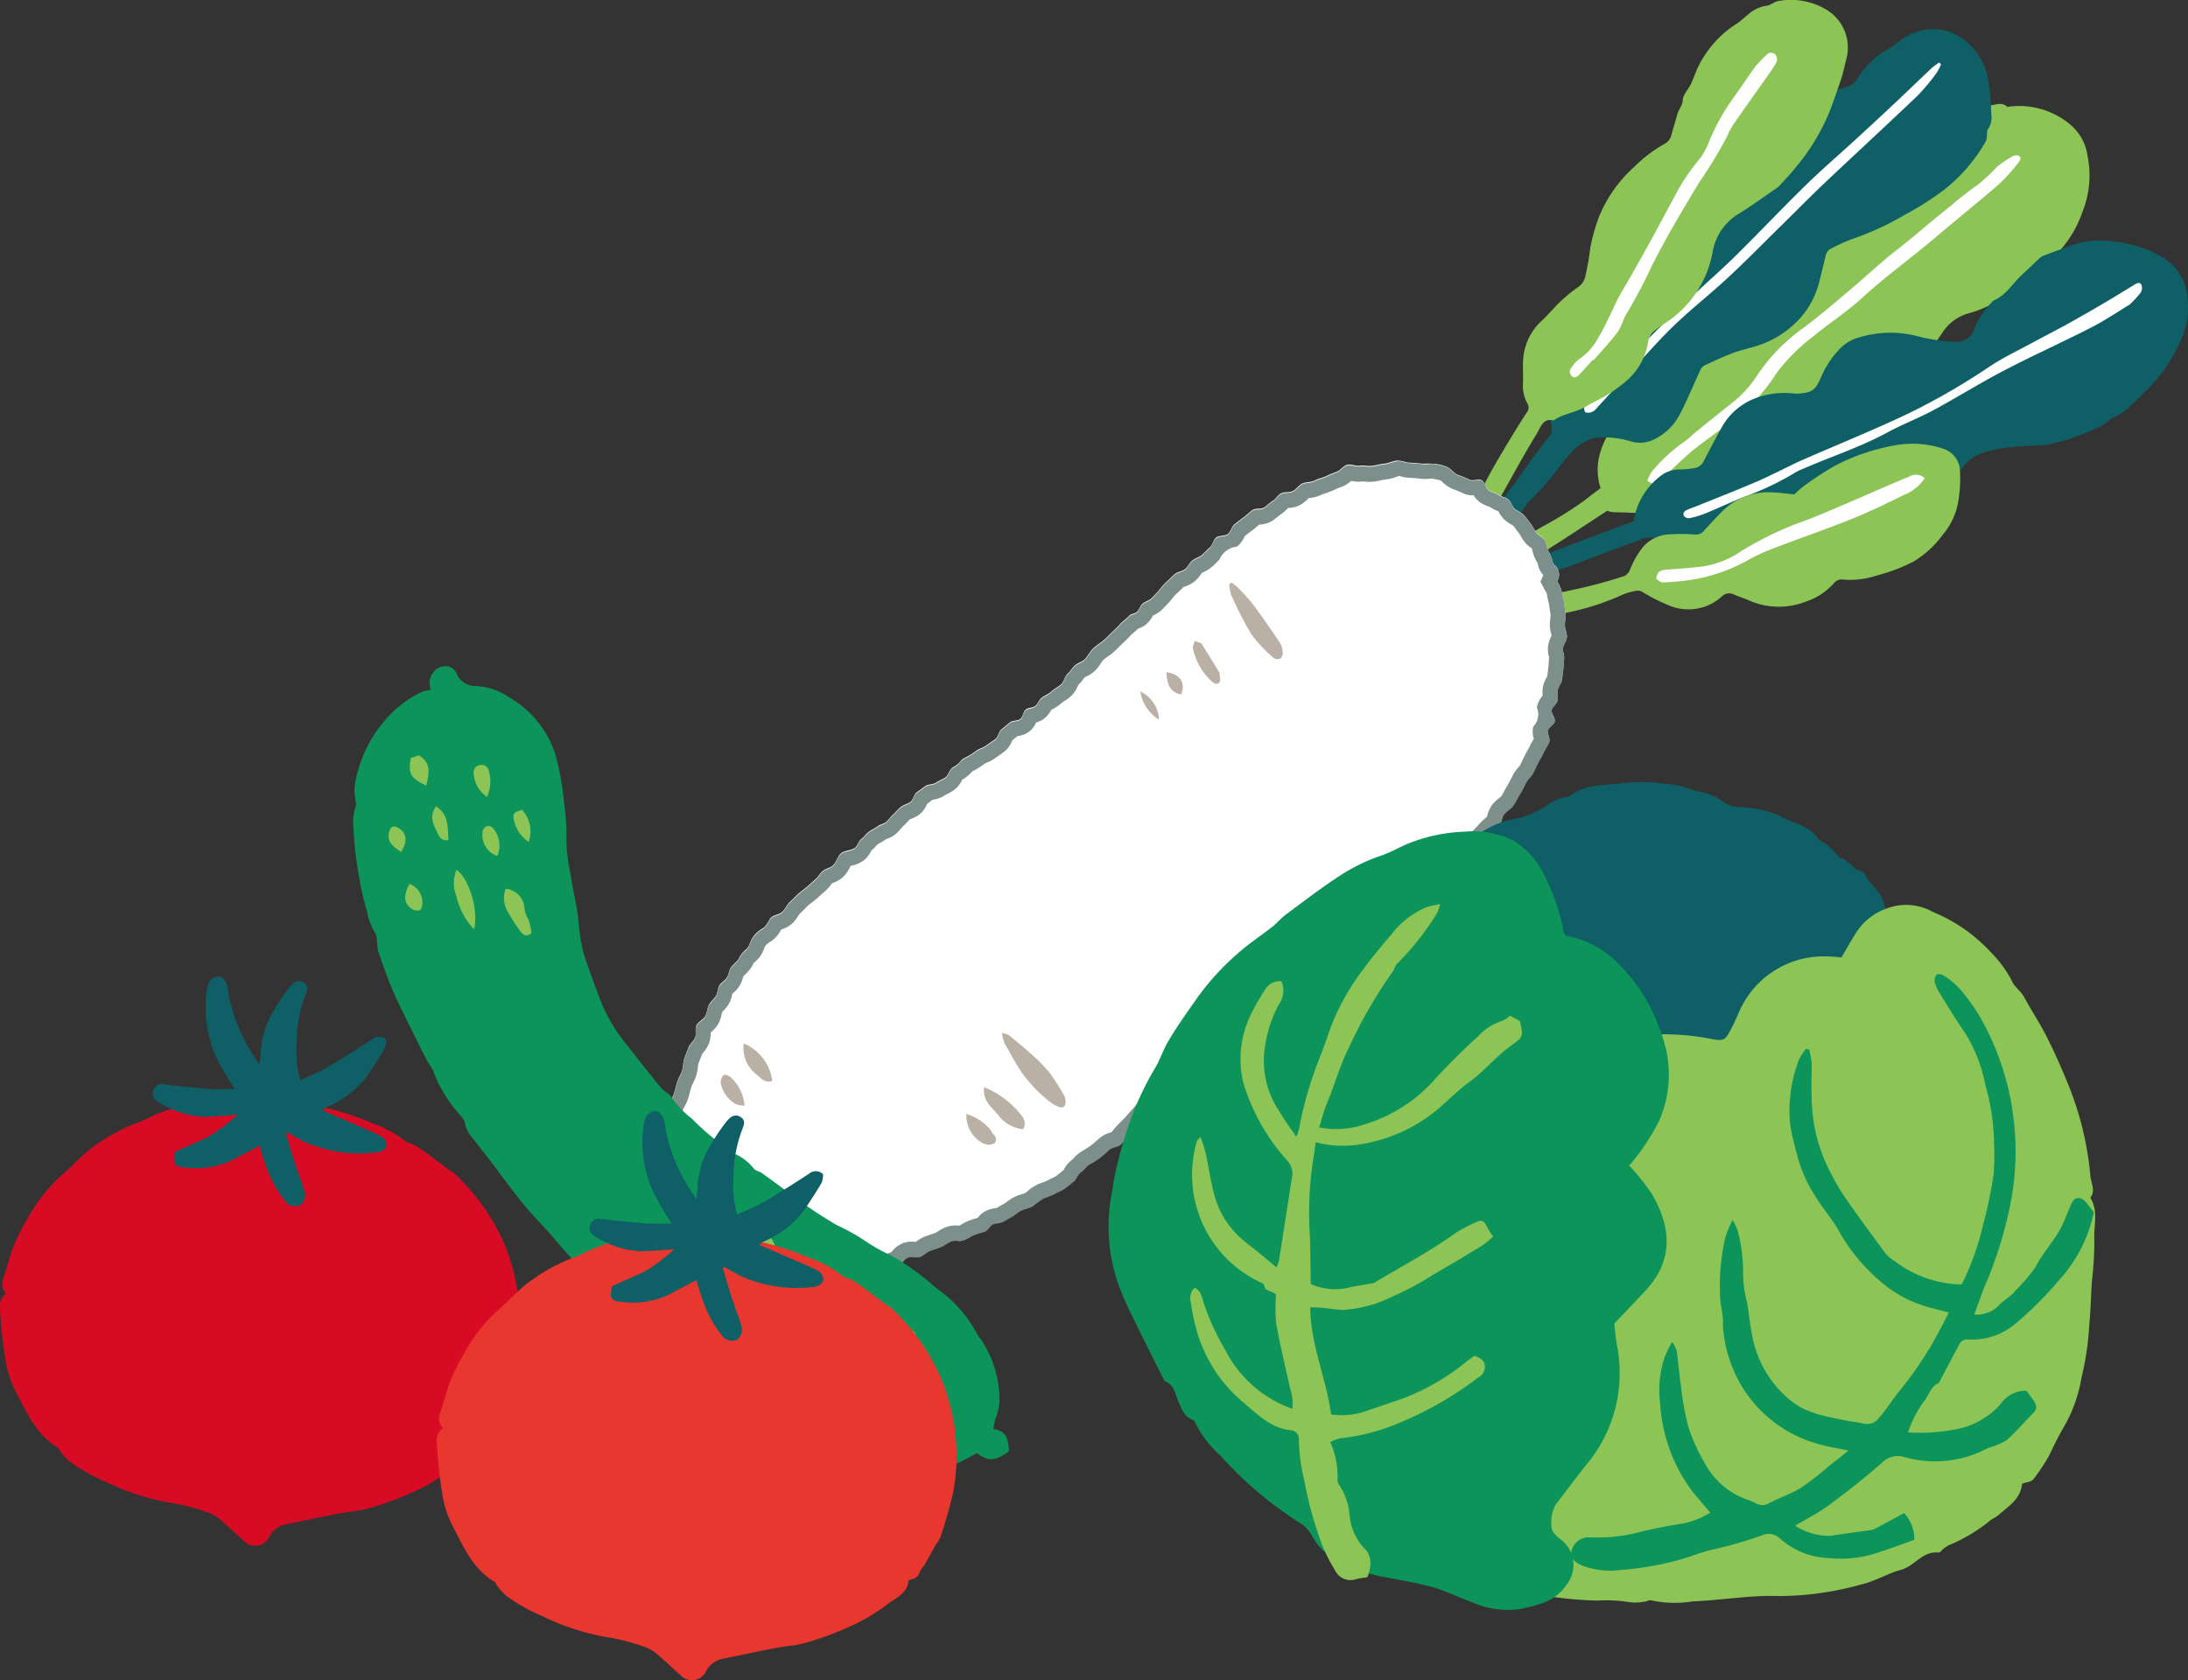
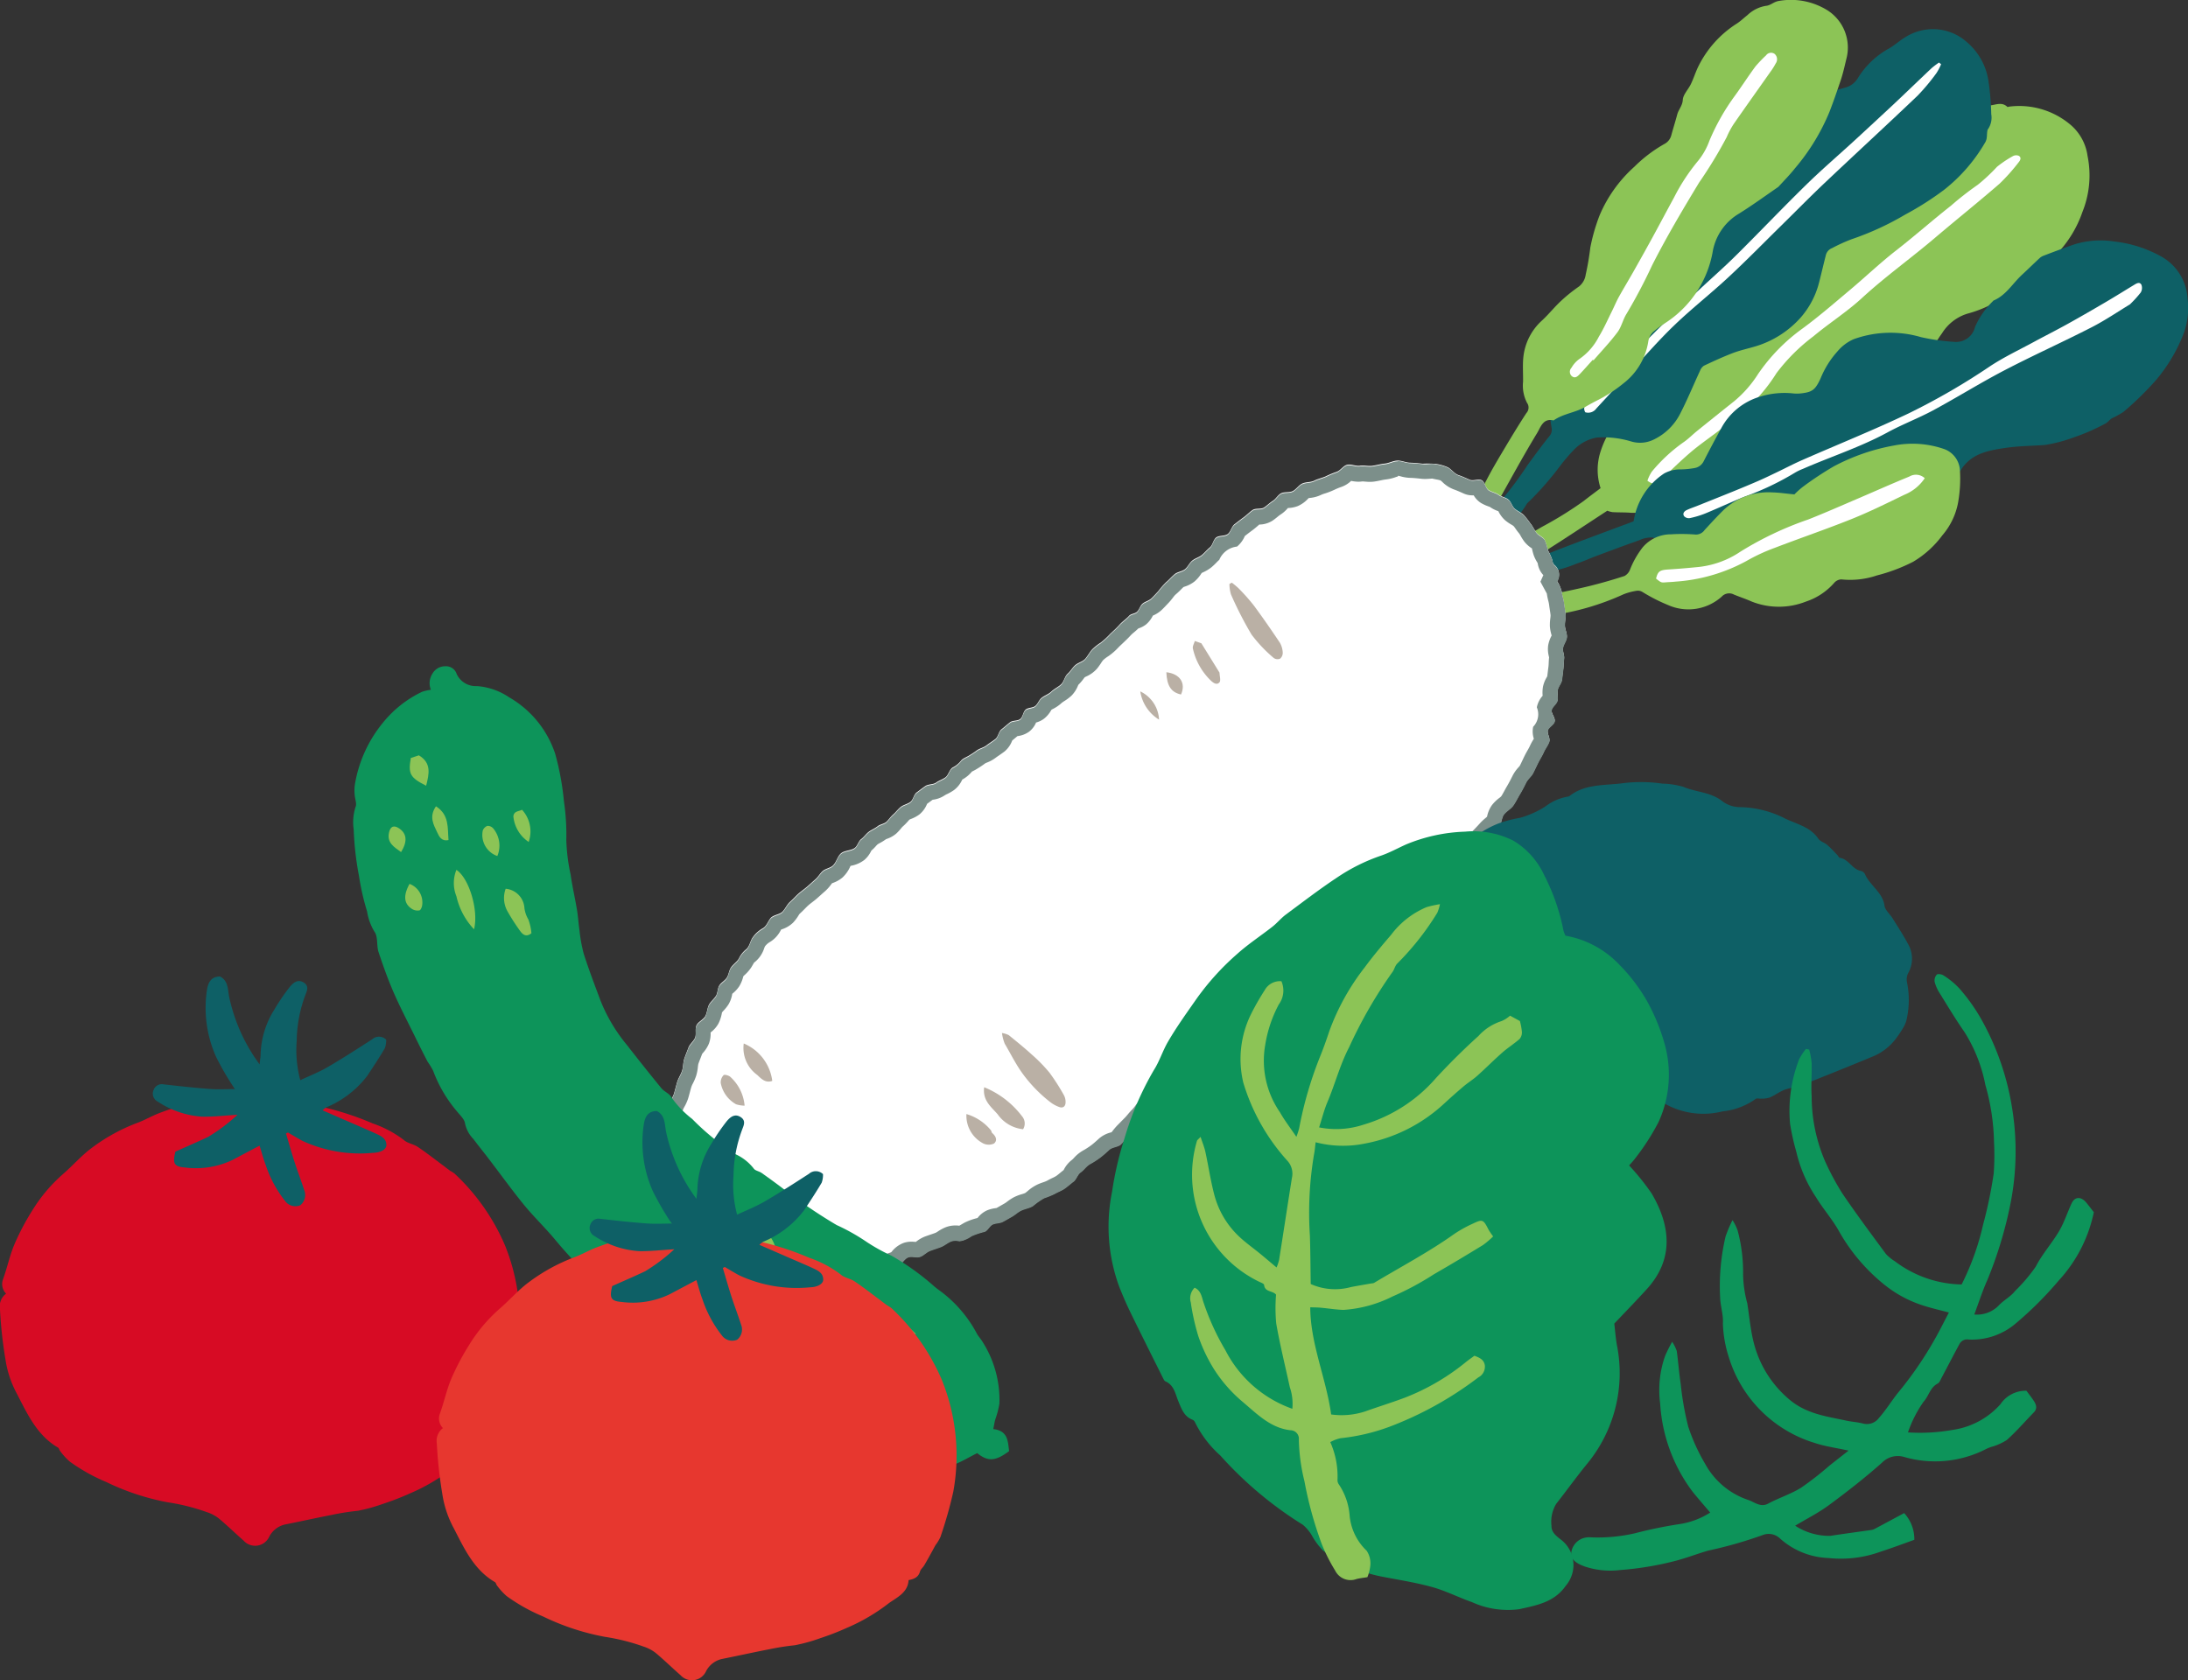
<svg xmlns="http://www.w3.org/2000/svg" viewBox="0 0 166 127.509">
  <rect x="0" y="0" width="166" height="127.509" fill="#333333" stroke="none" />
  <g id="グループ_25941" data-name="グループ 25941" transform="translate(-1172.725 -836.159)">
    <g id="グループ_25527" data-name="グループ 25527" transform="translate(1219.438 836.159)">
      <g id="グループ_25519" data-name="グループ 25519" transform="translate(64.668 7.895)">
        <path id="パス_18215" data-name="パス 18215" d="M1275.444,873.552c-1.577,1.028-3.1,2.044-4.642,3.019-1.071.676-2.178,1.291-3.264,1.942-.43.257-.845.539-1.268.807-.56.355-.816.344-1.106-.045a.938.938,0,0,1,.056-1.4,14.775,14.775,0,0,1,1.623-1.044c1.208-.695,2.444-1.344,3.644-2.054a27.95,27.95,0,0,0,3.163-1.961c.413-.326.837-.638,1.282-.975a4.485,4.485,0,0,1,0-2.782,6.968,6.968,0,0,1,1.166-2.2,3.1,3.1,0,0,1,1.941-1.145c.139-.034.283-.056.426-.077a1.813,1.813,0,0,0,1.639-1.559,12.827,12.827,0,0,1,.914-2.715,6.056,6.056,0,0,1,2.465-2.718,4.757,4.757,0,0,1,2.479-.753c.59.008,1.181-.016,1.834-.027.2-.707.354-1.408.6-2.076a9.629,9.629,0,0,1,1.92-3.461,5.517,5.517,0,0,1,2.96-1.516c.732-.168,1.48-.274,2.223-.4a.744.744,0,0,0,.624-.527c.088-.25.181-.5.263-.75a8.48,8.48,0,0,1,3.372-4.3,23.294,23.294,0,0,1,2.25-1.383,5.621,5.621,0,0,1,2.407-.648c.452-.024.946-.313,1.375.1.022.021.093-.006.14-.015a6.026,6.026,0,0,1,4.625,1.35,3.759,3.759,0,0,1,1.323,2.392,7.418,7.418,0,0,1-.388,4.25,8.69,8.69,0,0,1-1.957,3.2,17.447,17.447,0,0,1-4.346,3.474,9.119,9.119,0,0,1-2.424,1.045,3.466,3.466,0,0,0-1.93,1.494c-.341.464-.625.969-.925,1.462a5.892,5.892,0,0,1-5.191,2.949,12.756,12.756,0,0,1-1.762-.152,1.339,1.339,0,0,0-1.164.683c-.158.4-.293.819-.413,1.236a3.115,3.115,0,0,1-2.536,2.191,16.1,16.1,0,0,1-1.93.268,1.4,1.4,0,0,0-1.077.631c-.423.616-.881,1.209-1.333,1.8a5.173,5.173,0,0,1-3.13,1.926c-.318.07-.612.207-.915.259a12.578,12.578,0,0,1-3.189.365c-.474-.041-.952-.023-1.427-.051A1.6,1.6,0,0,1,1275.444,873.552Z" transform="translate(-1264.88 -842.692)" fill="#8cc456" />
        <path id="パス_18216" data-name="パス 18216" d="M1276.139,870.607a2.867,2.867,0,0,1,.333-.691,12.368,12.368,0,0,1,2.377-2.21c.378-.251.7-.589,1.056-.876q1.409-1.138,2.826-2.265a8.8,8.8,0,0,0,1.8-2.052,13.925,13.925,0,0,1,3.365-3.45c1.262-.927,2.445-1.958,3.645-2.965,1.156-.973,2.254-2.021,3.444-2.949,1.42-1.106,2.768-2.3,4.178-3.409a23.312,23.312,0,0,1,2.041-1.594,13.791,13.791,0,0,0,1.46-1.365,8.394,8.394,0,0,1,1.2-.806.526.526,0,0,1,.457-.022c.22.14.094.359-.028.5a14.4,14.4,0,0,1-1.438,1.612c-1.612,1.4-3.281,2.731-4.907,4.115-1.819,1.547-3.765,2.936-5.528,4.557-1.148,1.057-2.487,1.906-3.688,2.909a14.134,14.134,0,0,0-2.8,2.792,12.8,12.8,0,0,1-2.648,3.039q-.886.689-1.775,1.369c-.707.54-1.443,1.044-2.117,1.622-.78.67-1.519,1.39-2.249,2.115C1276.844,870.877,1276.583,870.932,1276.139,870.607Z" transform="translate(-1262.532 -842.021)" fill="#fff" />
      </g>
      <g id="グループ_25520" data-name="グループ 25520" transform="translate(68.077 18.257)">
        <path id="パス_18217" data-name="パス 18217" d="M1283.137,874.946c-1.375.844-2.55.208-3.714-.543a3.744,3.744,0,0,0-1.111-.6,2.057,2.057,0,0,0-1.026.2c-1.086.381-2.164.786-3.243,1.188-.51.191-1.007.422-1.523.591a10.346,10.346,0,0,1-4.566.783c-.063-.007-.118-.07-.255-.156.124-.124.209-.265.332-.323.929-.428,1.85-.879,2.8-1.25,2.012-.783,4.041-1.524,6.02-2.266a5.3,5.3,0,0,1,2.309-3.628,2.518,2.518,0,0,1,1.3-.312,6.436,6.436,0,0,0,1-.1.951.951,0,0,0,.719-.544c.424-.824.857-1.644,1.306-2.454a4.908,4.908,0,0,1,2.92-2.411,6.259,6.259,0,0,1,2.552-.257,2.739,2.739,0,0,0,.563,0c.873-.092,1.106-.259,1.507-1.119a7,7,0,0,1,1.281-2.061,3.386,3.386,0,0,1,1.223-.929,8.21,8.21,0,0,1,5.12-.163,15.682,15.682,0,0,0,2.538.36,1.469,1.469,0,0,0,1.561-1.126,6.246,6.246,0,0,1,1.358-1.961c.016-.018.03-.042.051-.051.95-.4,1.448-1.3,2.164-1.96.446-.41.876-.836,1.321-1.248a.925.925,0,0,1,.306-.191c.784-.3,1.568-.595,2.358-.869a6.789,6.789,0,0,1,3.035-.207,9.368,9.368,0,0,1,3.4,1.061,3.906,3.906,0,0,1,2.135,3.285,5.619,5.619,0,0,1-.309,2.667,12.325,12.325,0,0,1-2.085,3.5,23.3,23.3,0,0,1-2.477,2.419,7.09,7.09,0,0,1-.86.475c-.19.117-.33.324-.526.417a15.584,15.584,0,0,1-2.411,1.05,11.207,11.207,0,0,1-2.154.563c-1,.073-2,.076-2.986.222-1.3.193-2.6.41-3.4,1.689a17.663,17.663,0,0,1-1.56,2.157,5.477,5.477,0,0,1-5.887,2.029c-.737-.191-1.464-.425-2.207-.591-.7-.157-.69-.088-1,.545a7.793,7.793,0,0,1-2.126,3.123,1.758,1.758,0,0,1-1.919.315c-.285-.129-.631-.121-.929-.228C1285.1,875.7,1284.162,875.336,1283.137,874.946Z" transform="translate(-1267.701 -851.266)" fill="#0e6066" />
        <path id="パス_18218" data-name="パス 18218" d="M1312.271,855.555c-.892.538-1.868,1.206-2.913,1.741-2.185,1.12-4.429,2.126-6.606,3.261-1.838.958-3.6,2.062-5.424,3.045-1.12.6-2.322,1.054-3.439,1.662-2.061,1.12-4.29,1.837-6.428,2.771a4.027,4.027,0,0,0-.586.281,21.074,21.074,0,0,1-3.841,1.83c-1,.4-1.982.863-2.983,1.275a6.875,6.875,0,0,1-1.177.352.491.491,0,0,1-.419-.144c-.14-.2,0-.375.187-.465.238-.115.493-.2.739-.295.914-.366,1.828-.731,2.74-1.1.666-.272,1.331-.546,1.99-.834.46-.2.912-.421,1.366-.638.651-.311,1.291-.649,1.951-.938,2.694-1.182,5.426-2.28,8.079-3.545a51.025,51.025,0,0,0,6.133-3.552c1.055-.7,2.21-1.244,3.326-1.849.864-.469,1.744-.91,2.6-1.387.968-.536,1.926-1.092,2.882-1.653.717-.421,1.422-.863,2.134-1.294.188-.115.427-.265.564-.017a.675.675,0,0,1-.052.589A8.387,8.387,0,0,1,1312.271,855.555Z" transform="translate(-1265.471 -850.711)" fill="#fff" />
      </g>
      <g id="グループ_25521" data-name="グループ 25521" transform="translate(65.642 2.207)">
        <path id="パス_18219" data-name="パス 18219" d="M1265.686,877.126a1.406,1.406,0,0,1,.051-.331,9.12,9.12,0,0,1,1.544-3.108,27.587,27.587,0,0,0,1.96-2.639c.54-.734,1.072-1.473,1.647-2.179a.743.743,0,0,0,.154-.659c-.082-.57-.2-1.14-.223-1.714a8.962,8.962,0,0,1,.315-3.36,16.786,16.786,0,0,1,1.031-2.613,4.665,4.665,0,0,1,2.032-1.857q.768-.4,1.559-.752a2.582,2.582,0,0,0,1.469-1.671,8.209,8.209,0,0,1,3.148-4.3c.224-.157.348-.453.566-.625.954-.756,1.912-1.509,2.9-2.224a4.84,4.84,0,0,1,1.1-.512,7.6,7.6,0,0,0,1.321-.473,1.721,1.721,0,0,0,.6-.858,1.868,1.868,0,0,1,.65-1.055c.262-.184.329-.622.555-.883a7.847,7.847,0,0,1,2.815-2.059,24.394,24.394,0,0,1,2.45-.829,1.566,1.566,0,0,0,.949-.713,6.382,6.382,0,0,1,2.376-2.259c.454-.262.844-.637,1.3-.894a3.888,3.888,0,0,1,3.49-.28,3.79,3.79,0,0,1,1.03.628,4.8,4.8,0,0,1,1.72,3.036,19.617,19.617,0,0,1,.209,2.5,1.541,1.541,0,0,1-.263,1.16.166.166,0,0,0-.024.068c-.073.317.018.631-.2.96a12.611,12.611,0,0,1-3.093,3.554,22.892,22.892,0,0,1-2.938,1.872,21.729,21.729,0,0,1-4.067,1.873,12.819,12.819,0,0,0-1.491.677.768.768,0,0,0-.482.574c-.173.671-.326,1.346-.5,2.017a6.433,6.433,0,0,1-1.436,2.719,7.467,7.467,0,0,1-3.34,2.129c-.575.176-1.171.3-1.732.51-.758.288-1.5.63-2.23.974a.808.808,0,0,0-.3.388c-.505,1.087-.961,2.2-1.509,3.262a4.358,4.358,0,0,1-1.962,1.936,2.343,2.343,0,0,1-1.738.167,7.3,7.3,0,0,0-2.626-.3,3.178,3.178,0,0,0-1.785.986,13.634,13.634,0,0,0-1.01,1.189,22.973,22.973,0,0,1-2.486,2.818,7.562,7.562,0,0,1-1.692,1.971,9.5,9.5,0,0,1-1.659,1.3Z" transform="translate(-1265.686 -837.986)" fill="#0e6066" />
        <path id="パス_18220" data-name="パス 18220" d="M1299.247,840.213a4.093,4.093,0,0,1-.352.674,15.723,15.723,0,0,1-1.435,1.717c-2.339,2.23-4.718,4.417-7.065,6.637-1.113,1.054-2.186,2.15-3.28,3.224-1.333,1.31-2.641,2.649-4.01,3.92-1.339,1.245-2.784,2.376-4.1,3.64-1.177,1.129-2.248,2.369-3.361,3.563q-1.283,1.372-2.556,2.755a.757.757,0,0,1-.838.283c-.2-.357.014-.6.225-.831.4-.446.811-.891,1.23-1.323,1.258-1.3,2.508-2.607,3.789-3.884,1.056-1.055,2.146-2.079,3.232-3.1.979-.925,2-1.809,2.954-2.757,1.795-1.778,3.535-3.612,5.342-5.378,1.219-1.192,2.516-2.3,3.774-3.458q1.4-1.289,2.8-2.595c.984-.924,1.953-1.865,2.934-2.79a6.388,6.388,0,0,1,.558-.423Z" transform="translate(-1264.334 -837.548)" fill="#fff" />
      </g>
      <g id="グループ_25522" data-name="グループ 25522" transform="translate(65.345)">
        <path id="パス_18221" data-name="パス 18221" d="M1288.3,850.343c-.911.624-1.92,1.363-2.978,2.024a4.186,4.186,0,0,0-2.012,2.963,8.129,8.129,0,0,1-3.6,5.349,8.111,8.111,0,0,0-.929.687,1.283,1.283,0,0,0-.341.672,4.967,4.967,0,0,1-1.85,3.182,11.018,11.018,0,0,1-1.861,1.237c-.358.182-.709.365-1.057.571-.759.449-1.692.514-2.425,1.038-.793-.2-.983.52-1.236.937-1.035,1.7-1.982,3.452-2.958,5.186-.174.311-.328.631-.5.945a.721.721,0,0,1-.758.434.747.747,0,0,1-.358-.792,6.45,6.45,0,0,1,.712-2.162c.394-.766.834-1.511,1.276-2.253.573-.961,1.149-1.922,1.762-2.857a.615.615,0,0,0,.047-.777,2.837,2.837,0,0,1-.3-1.594c.011-.613-.04-1.231.019-1.838a4.357,4.357,0,0,1,1.44-2.835c.491-.457.911-.989,1.4-1.445a11.909,11.909,0,0,1,1.379-1.111,1.4,1.4,0,0,0,.515-.908,20.842,20.842,0,0,0,.353-2.07,14.487,14.487,0,0,1,.693-2.407,10.366,10.366,0,0,1,2.644-3.705,10.689,10.689,0,0,1,2.276-1.728,1.038,1.038,0,0,0,.523-.642c.142-.533.313-1.059.453-1.592.1-.384.4-.663.424-1.12.026-.4.413-.779.608-1.183s.322-.8.5-1.2a8.064,8.064,0,0,1,3.006-3.41c.279-.184.522-.423.788-.63a2.647,2.647,0,0,1,1.4-.706c.361-.029.593-.309.975-.37a5.241,5.241,0,0,1,3.71.716,3.355,3.355,0,0,1,1.412,3.721c-.127.535-.247,1.077-.424,1.6-.272.8-.544,1.6-.854,2.394a16.017,16.017,0,0,1-2.625,4.284C1289.2,849.391,1288.8,849.8,1288.3,850.343Z" transform="translate(-1265.44 -836.159)" fill="#8cc456" />
        <path id="パス_18222" data-name="パス 18222" d="M1273.009,862.772c-.323.356-.638.718-.969,1.066-.164.172-.36.383-.619.178a.445.445,0,0,1-.025-.645,2.073,2.073,0,0,1,.568-.641,4.59,4.59,0,0,0,1.507-1.716c.374-.611.664-1.275.985-1.918.181-.364.336-.743.533-1.1.384-.692.8-1.369,1.184-2.058q.691-1.22,1.364-2.45c.55-1.007,1.084-2.021,1.634-3.027a14.79,14.79,0,0,1,1.854-2.82,5.235,5.235,0,0,0,.835-1.5,16.622,16.622,0,0,1,1.936-3.413c.532-.734,1.022-1.5,1.56-2.225a10.15,10.15,0,0,1,.8-.835.463.463,0,0,1,.648-.11.54.54,0,0,1,.083.724,4.889,4.889,0,0,1-.418.66c-.922,1.312-1.856,2.618-2.769,3.936a6.348,6.348,0,0,0-.533,1,33.667,33.667,0,0,1-2.094,3.447c-1.246,2.058-2.476,4.132-3.563,6.276a40.634,40.634,0,0,1-1.936,3.674c-.28.436-.383.993-.69,1.4-.557.747-1.207,1.426-1.818,2.134Z" transform="translate(-1264.225 -835.468)" fill="#fff" />
      </g>
      <g id="グループ_25523" data-name="グループ 25523" transform="translate(63.767 33.673)">
        <path id="パス_18223" data-name="パス 18223" d="M1289.793,867.867a6.022,6.022,0,0,1,.64-.574,24.678,24.678,0,0,1,2.358-1.56,15.619,15.619,0,0,1,4.6-1.584,7.331,7.331,0,0,1,3.768.278,1.818,1.818,0,0,1,1.188,1.56,10.358,10.358,0,0,1-.136,2.5,5.292,5.292,0,0,1-1.2,2.492,7.536,7.536,0,0,1-2.21,2,13.08,13.08,0,0,1-2.75,1.037,6.316,6.316,0,0,1-2.7.3.76.76,0,0,0-.546.27,4.881,4.881,0,0,1-2.14,1.415,5.591,5.591,0,0,1-4.122-.007c-.437-.195-.9-.346-1.339-.527a.766.766,0,0,0-.922.153,3.783,3.783,0,0,1-4.051.653,13.057,13.057,0,0,1-1.963-1,.678.678,0,0,0-.391-.1,4.572,4.572,0,0,0-1.048.274,19.64,19.64,0,0,1-5.519,1.6,14.413,14.413,0,0,0-3.019.9,13.032,13.032,0,0,1-3.078.558.444.444,0,0,1-.321-.115c-.269-.266-.514-.553-.757-.821a1.4,1.4,0,0,1,1.03-.7c.974-.265,1.959-.493,2.944-.717,1.026-.233,2.057-.442,3.085-.663,1.008-.216,2.02-.415,3.02-.661.906-.224,1.807-.481,2.694-.772a.931.931,0,0,0,.428-.521,6.792,6.792,0,0,1,.949-1.654,2.8,2.8,0,0,1,2.147-.985,13.151,13.151,0,0,1,1.876.019.793.793,0,0,0,.669-.344c.476-.514.946-1.032,1.446-1.523a4.956,4.956,0,0,1,3.705-1.333C1288.656,867.727,1289.184,867.812,1289.793,867.867Z" transform="translate(-1264.134 -864.022)" fill="#8cc456" />
        <path id="パス_18224" data-name="パス 18224" d="M1297.065,866.23a3.374,3.374,0,0,1-1.544,1.256c-1.316.638-2.631,1.291-3.987,1.836-1.937.778-3.916,1.451-5.865,2.2a13.956,13.956,0,0,0-2.146,1,13.081,13.081,0,0,1-5.367,1.557c-.239.028-.482.033-.723.052-.359.03-.359.033-.753-.281.141-.563.28-.652.962-.695s1.389-.1,2.082-.17a7.014,7.014,0,0,0,3.367-1.186,25.287,25.287,0,0,1,5.137-2.435c1.292-.511,2.563-1.073,3.841-1.62s2.542-1.114,3.825-1.637A.978.978,0,0,1,1297.065,866.23Z" transform="translate(-1261.518 -863.615)" fill="#fff" />
      </g>
      <g id="グループ_25525" data-name="グループ 25525" transform="translate(0 34.951)">
        <g id="グループ_25524" data-name="グループ 25524">
          <path id="パス_18225" data-name="パス 18225" d="M1211.37,928.379c0-.285.266-.611.351-.851a3.232,3.232,0,0,1,.248-.76c.143-.213.346-.4.514-.61s.428-.339.587-.554a6.98,6.98,0,0,0,.308-.754,3.445,3.445,0,0,0,.353-.707,2.6,2.6,0,0,0-.037-.78,8.014,8.014,0,0,1,.191-1.009c.035-.333.012-.674.057-1.005s-.036-.665-.016-1c.019-.307.334-.592.371-.9s-.127-.646-.065-.95.161-.607.251-.9.364-.523.49-.807a5.675,5.675,0,0,0,.216-.918c.076-.308-.108-.684-.021-.991s.144-.624.237-.928.3-.55.388-.844.155-.593.246-.887.273-.556.367-.847.071-.622.169-.914.214-.557.315-.837.4-.484.506-.761-.017-.65.1-.923.527-.435.674-.711.143-.633.3-.9c.138-.23.365-.4.506-.632s.114-.561.256-.788.422-.367.567-.593.163-.533.307-.758c.157-.245.449-.425.6-.679a2.026,2.026,0,0,1,.512-.673c.3-.212.339-.625.526-.915a2.311,2.311,0,0,1,.79-.723c.276-.161.37-.494.581-.764.2-.254.683-.268.905-.494s.337-.537.569-.743.438-.445.672-.65c.208-.182.439-.337.647-.518s.41-.371.619-.552.344-.446.553-.627.544-.215.753-.4c.273-.238.354-.695.625-.934s.782-.2,1.064-.424c.2-.164.266-.505.475-.662s.359-.394.568-.551.463-.253.668-.416.5-.181.68-.348.317-.384.5-.544c.208-.177.367-.409.579-.578s.516-.218.734-.381.257-.563.476-.723.436-.325.657-.482.591-.105.812-.261.494-.243.714-.4.295-.574.537-.74a1.961,1.961,0,0,0,.628-.5c.127-.188.4-.276.615-.406s.4-.248.58-.384c.221-.168.528-.222.747-.392s.458-.313.677-.482.254-.577.473-.746.423-.358.642-.528c.2-.156.565-.092.767-.244s.215-.477.381-.679.541-.155.746-.3.286-.436.468-.6c.226-.207.558-.3.777-.512s.52-.34.741-.55.27-.607.5-.807.383-.515.632-.695c.232-.167.531-.233.72-.459s.32-.493.515-.7a3.847,3.847,0,0,1,.637-.5,6.224,6.224,0,0,0,.723-.669c.24-.226.485-.441.7-.688s.509-.43.728-.677c.138-.157.41-.152.575-.285.195-.157.257-.475.446-.638s.479-.219.66-.39.353-.361.523-.545a6.684,6.684,0,0,1,.594-.683c.234-.192.43-.433.665-.625.215-.178.562-.2.777-.374s.335-.471.55-.649.515-.25.731-.427.391-.4.609-.578.255-.575.473-.748.661-.092.887-.269.287-.57.516-.745.457-.355.69-.524.436-.389.674-.551.641-.037.871-.191.427-.353.661-.5.384-.447.628-.575.589-.047.844-.151c.286-.116.474-.448.75-.585s.645-.085.92-.224.579-.2.859-.32a7.732,7.732,0,0,1,.835-.348c.293-.089.514-.475.816-.54s.652.122.957.074.627.048.932.007c.32-.042.63-.137.952-.168s.63-.213.952-.228.643.152.967.161.628.037.952.076a8.105,8.105,0,0,1,.985.012,3.3,3.3,0,0,1,.955.272c.27.16.48.474.782.578s.572.226.856.354c.253.115.66-.091.905.036s.3.6.533.747.524.188.749.35.549.2.756.382.273.516.481.691.473.281.67.464a6.345,6.345,0,0,1,.5.633c.179.211.285.47.451.693s.5.323.639.563a4.745,4.745,0,0,1,.248.8,3.807,3.807,0,0,1,.344.767.482.482,0,0,0,.162.35.939.939,0,0,1,.191,1.219,2.538,2.538,0,0,1,.347.8c.036.284.138.56.172.844s.092.568.117.852-.059.578-.05.863.167.578.152.863-.25.55-.295.834c-.042.264.121.557.083.822s-.024.536-.062.8-.063.533-.1.8-.272.5-.319.76.039.555-.021.815-.4.462-.441.721.276.581.232.841-.465.446-.524.7.2.607.11.856c-.1.278-.3.524-.419.793s-.284.518-.416.782-.25.532-.386.793-.4.456-.531.719c-.15.3-.3.59-.467.873s-.312.585-.5.858-.528.433-.725.7c-.175.238-.156.621-.34.852s-.453.391-.646.616-.407.424-.607.642-.2.626-.408.836-.6.238-.811.441-.313.532-.534.729-.447.39-.674.579-.4.446-.638.627-.693.063-.932.237c-.181.133-.19.487-.355.641s-.49.12-.663.261c-.259.209-.494.453-.749.667s-.337.646-.6.849-.65.242-.933.417c-.224.139-.267.5-.46.665s-.487.227-.679.4a5.3,5.3,0,0,1-.659.412c-.219.144-.355.406-.567.562s-.523.174-.735.33-.47.233-.689.377c-.253.166-.475.373-.729.537s-.357.563-.61.725-.535.283-.789.445-.608.169-.862.332-.376.531-.628.695-.618.157-.869.325c-.236.156-.439.364-.673.522s-.555.2-.788.358-.312.543-.543.707-.47.314-.7.482-.657.067-.883.238c-.254.192-.436.48-.684.679s-.422.487-.662.693-.406.5-.639.711-.4.491-.622.715-.447.436-.661.672c-.2.215-.419.415-.622.624s-.622.205-.829.411-.416.408-.622.614c-.24.24-.4.562-.647.8s-.419.543-.661.782c-.192.192-.349.416-.539.611s-.383.388-.574.581-.341.438-.536.625c-.224.214-.655.2-.885.41s-.449.412-.7.6a6.569,6.569,0,0,1-.769.493c-.267.147-.458.45-.713.63-.231.164-.313.532-.54.7s-.439.366-.671.528-.515.261-.759.4a6.552,6.552,0,0,1-.793.323,5.314,5.314,0,0,0-.838.587c-.284.189-.665.224-.963.384-.228.123-.423.313-.651.44s-.452.262-.682.383-.529.093-.766.2-.377.479-.625.557a6.014,6.014,0,0,0-.974.325c-.3.154-.66.458-1.045.371a.953.953,0,0,0-.526.041c-.269.106-.5.317-.765.421s-.545.186-.816.288-.483.356-.755.454-.63-.056-.9.039c-.307.106-.5.556-.8.659s-.613.233-.923.328-.7-.073-1.011.007c-.256.065-.533.033-.79.094s-.506.14-.765.2-.508.143-.766.2-.465.356-.724.41-.521.092-.78.143c-.325.065-.655.11-.981.176s-.662.112-.99.158-.673-.149-1-.146c-.314,0-.621.227-.933.256s-.619.185-.932.195a5.147,5.147,0,0,1-.948-.147c-.294-.048-.584-.343-.886-.338s-.583.411-.882.43-.61-.1-.908-.1c-.278,0-.546-.247-.825-.261s-.563.083-.841.076a8.13,8.13,0,0,0-.833.111c-.322.024-.638.169-.961.19a5.078,5.078,0,0,0-.958.017c-.3.076-.728-.028-1.013.163-.433.289-.563.688-.81.622A2.984,2.984,0,0,1,1211.37,928.379Z" transform="translate(-1211.37 -865.079)" fill="#fff" />
        </g>
        <path id="パス_18226" data-name="パス 18226" d="M1270.729,866.229a1.728,1.728,0,0,1,.186.045,3.071,3.071,0,0,0,.706.116c.245.006.5.027.847.068a2.51,2.51,0,0,0,.3.017c.12,0,.239-.007.358-.016.062,0,.124-.011.187-.015.1.025.213.047.322.068a2.216,2.216,0,0,1,.314.073,1.525,1.525,0,0,1,.135.117,2.47,2.47,0,0,0,.865.563c.243.083.486.193.758.315a1.615,1.615,0,0,0,.672.138h.086a1.645,1.645,0,0,0,.561.584,3.071,3.071,0,0,0,.526.243c.053.021.108.037.141.054a2.571,2.571,0,0,0,.614.312l.034.012,0,.01a2.219,2.219,0,0,0,.518.686,3.446,3.446,0,0,0,.46.318,1.341,1.341,0,0,1,.169.11,1.871,1.871,0,0,1,.151.2c.08.115.162.227.253.335a1.445,1.445,0,0,1,.138.218,4.163,4.163,0,0,0,.268.419,2.254,2.254,0,0,0,.584.523h0c.006.03.012.062.019.092a4.321,4.321,0,0,0,.123.444,2.916,2.916,0,0,0,.238.487c.019.034.041.068.058.1a1.634,1.634,0,0,0,.428.906l-.221.5.264.492.084.155c.053.1.128.234.137.249a4.949,4.949,0,0,0,.108.54,2.513,2.513,0,0,1,.063.295c.016.132.036.265.057.4s.044.279.057.419a2.185,2.185,0,0,1-.02.232,3.816,3.816,0,0,0-.034.564,2.8,2.8,0,0,0,.116.665.486.486,0,0,0,.021.068l-.021.041a2.459,2.459,0,0,0-.244.708,2.172,2.172,0,0,0,.053.842c.006.025.012.05.017.075-.017.144-.024.289-.031.434a2.845,2.845,0,0,1-.021.289c-.018.126-.033.251-.048.378s-.027.225-.042.337l-.041.073a2.355,2.355,0,0,0-.284.724,2.653,2.653,0,0,0-.023.67v.006a1.831,1.831,0,0,0-.441.879,1.36,1.36,0,0,1-.279,1.474,1.772,1.772,0,0,0,.052.905l-.037.064a4.318,4.318,0,0,0-.254.469c-.054.122-.122.239-.189.357s-.141.25-.205.378-.12.248-.179.372-.129.273-.192.4a1.229,1.229,0,0,1-.115.139,2.86,2.86,0,0,0-.43.608c-.137.273-.271.538-.425.8-.074.123-.143.248-.21.373-.08.145-.157.291-.237.41a1.186,1.186,0,0,1-.156.133,2.882,2.882,0,0,0-.556.547,2.224,2.224,0,0,0-.354.816l-.015.057c-.037.035-.087.076-.127.11a3.756,3.756,0,0,0-.44.422c-.1.112-.2.216-.3.322s-.187.191-.278.29a2.056,2.056,0,0,0-.428.784,2.179,2.179,0,0,0-.736.436,2.7,2.7,0,0,0-.452.6.649.649,0,0,0-.054.105c-.21.187-.427.373-.644.555a4.3,4.3,0,0,0-.411.4l-.078.087a1.931,1.931,0,0,0-1.022.329,1.582,1.582,0,0,0-.507.647,1.659,1.659,0,0,0-.56.291c-.158.128-.309.266-.459.406-.1.093-.2.186-.3.273a2.354,2.354,0,0,0-.568.761l-.039.073c-.042.016-.088.029-.132.044a3.132,3.132,0,0,0-.661.294,1.837,1.837,0,0,0-.668.793l-.013.006a2.422,2.422,0,0,0-.616.383c-.029.023-.126.076-.2.115-.112.062-.225.126-.331.2a2.511,2.511,0,0,0-.542.505c-.021.024-.04.05-.056.068l-.07.023a2.391,2.391,0,0,0-.682.329,1.141,1.141,0,0,1-.187.1,3.717,3.717,0,0,0-.453.247c-.15.1-.292.208-.434.319-.094.074-.186.149-.286.213a2.173,2.173,0,0,0-.651.712l-.039.06c-.075.043-.152.083-.229.125-.162.086-.323.172-.44.25a1.354,1.354,0,0,1-.157.047,2.584,2.584,0,0,0-.743.307,2.287,2.287,0,0,0-.634.653l-.028.041-.064.016a2.445,2.445,0,0,0-.787.32,5.387,5.387,0,0,0-.442.34c-.077.065-.155.132-.217.175a1.254,1.254,0,0,1-.151.058,2.7,2.7,0,0,0-.667.318,2.075,2.075,0,0,0-.618.731l-.028.048-.195.133q-.145.1-.286.2h-.022a1.933,1.933,0,0,0-1.019.349,3.553,3.553,0,0,0-.517.5,1.849,1.849,0,0,1-.191.2,3.671,3.671,0,0,0-.5.511,1.788,1.788,0,0,1-.187.207,3.747,3.747,0,0,0-.487.525,1.928,1.928,0,0,1-.184.213,4.428,4.428,0,0,0-.458.514,2.688,2.688,0,0,1-.2.236l-.177.175c-.176.174-.352.348-.521.534-.1.109-.209.214-.317.318l-.182.18-.046.015a2.04,2.04,0,0,0-.869.482l-.319.315-.3.3a4.032,4.032,0,0,0-.431.527,2.2,2.2,0,0,1-.2.249,4.279,4.279,0,0,0-.464.539,2.486,2.486,0,0,1-.214.26c-.127.126-.243.262-.358.4-.064.076-.127.153-.2.225l-.394.4-.175.177a4.958,4.958,0,0,0-.335.39c-.035.045-.07.092-.108.135l-.059.017a2.2,2.2,0,0,0-.867.441l-.137.123c-.157.141-.312.283-.483.41a5.269,5.269,0,0,1-.636.408,2.8,2.8,0,0,0-.668.547,1.489,1.489,0,0,1-.153.151,2.136,2.136,0,0,0-.6.713l-.036.064c-.086.067-.172.137-.256.207-.1.083-.2.169-.311.244a2.474,2.474,0,0,1-.276.144c-.136.065-.273.132-.4.207a2.3,2.3,0,0,1-.316.126c-.114.04-.227.081-.338.127a3.179,3.179,0,0,0-.818.526c-.069.057-.138.116-.206.162a2.172,2.172,0,0,1-.238.081,3.481,3.481,0,0,0-.644.253,4.086,4.086,0,0,0-.475.314,1.7,1.7,0,0,1-.191.134l-.263.15c-.116.067-.232.133-.349.2-.03.006-.063.011-.1.016a2.489,2.489,0,0,0-.645.173,1.9,1.9,0,0,0-.7.568l-.054.016a4.551,4.551,0,0,0-.905.326c-.087.045-.179.1-.273.155-.046.028-.108.064-.156.091a1.987,1.987,0,0,0-.284-.019,2.062,2.062,0,0,0-.757.14,3.259,3.259,0,0,0-.574.309,1.309,1.309,0,0,1-.18.108c-.131.05-.264.094-.4.14s-.273.093-.408.143a2.634,2.634,0,0,0-.653.377l-.042.031h-.011c-.11-.01-.22-.018-.327-.018a1.815,1.815,0,0,0-.6.1,2.1,2.1,0,0,0-.88.648l-.047.054-.3.108c-.131.05-.262.1-.4.141-.04,0-.081-.008-.122-.013a3.865,3.865,0,0,0-.421-.03h0a1.939,1.939,0,0,0-.483.058,1.207,1.207,0,0,1-.189.016,3.268,3.268,0,0,0-.585.074c-.132.031-.261.067-.39.1s-.238.065-.36.092c-.143.033-.283.071-.424.11-.109.031-.219.063-.33.086a1.983,1.983,0,0,0-.819.416l-.022.016c-.085.017-.169.031-.254.046-.132.023-.262.046-.393.073-.146.028-.292.053-.439.077-.182.031-.366.063-.549.1-.279.057-.564.1-.873.14-.052-.009-.1-.024-.155-.037a2.853,2.853,0,0,0-.747-.114h0a2.5,2.5,0,0,0-.905.208c-.053.021-.105.045-.126.053a3.5,3.5,0,0,0-.637.133,1.806,1.806,0,0,1-.227.057,2.341,2.341,0,0,1-.367-.063c-.1-.021-.2-.041-.293-.059l-.1-.051a2.121,2.121,0,0,0-1.055-.313h0a1.867,1.867,0,0,0-1.08.415l-.077-.015a4.058,4.058,0,0,0-.5-.064l-.057-.026a2.166,2.166,0,0,0-.824-.237l-.089,0h-.03a3.567,3.567,0,0,0-.552.052,1.254,1.254,0,0,1-.2.025h-.064a3.314,3.314,0,0,0-.668.08c-.074.013-.146.03-.219.036a3.666,3.666,0,0,0-.678.128,1.7,1.7,0,0,1-.307.062c-.065,0-.129,0-.193-.01-.112-.007-.224-.013-.335-.013a2.275,2.275,0,0,0-.575.065c-.05.006-.1,0-.157.006a3.421,3.421,0,0,0-.518.042c.06-.068.118-.135.166-.2a1.135,1.135,0,0,1,.115-.1,2.69,2.69,0,0,0,.505-.5,2.393,2.393,0,0,0,.355-.764c.013-.043.024-.088.03-.106l.066-.116a3.686,3.686,0,0,0,.389-.834,2.165,2.165,0,0,0,.029-.991,1,1,0,0,1-.019-.138,2.033,2.033,0,0,1,.059-.257,3.739,3.739,0,0,0,.126-.609c.019-.182.025-.367.03-.552a4.029,4.029,0,0,1,.023-.418,3.585,3.585,0,0,0,0-.789c0-.064-.011-.128-.013-.191l.035-.059a2.241,2.241,0,0,0,.331-.876,2.574,2.574,0,0,0-.046-.788c-.007-.042-.017-.085-.022-.127.042-.19.106-.4.174-.617l.018-.073a1.206,1.206,0,0,1,.1-.146,2.967,2.967,0,0,0,.358-.584,3.64,3.64,0,0,0,.232-.856c.014-.086.029-.17.05-.251a2.342,2.342,0,0,0,.007-.928c0-.036-.012-.071-.016-.106.034-.128.065-.257.1-.388s.068-.291.111-.434a2.176,2.176,0,0,1,.106-.211,3.345,3.345,0,0,0,.282-.632c.048-.158.091-.318.133-.479.035-.134.07-.269.112-.4a1.7,1.7,0,0,1,.118-.263,4.129,4.129,0,0,0,.245-.575,3.35,3.35,0,0,0,.131-.667,2.194,2.194,0,0,1,.034-.231c.051-.149.108-.295.166-.441.041-.108.083-.215.123-.323.024-.033.051-.063.077-.094a2.459,2.459,0,0,0,.436-.686,2.14,2.14,0,0,0,.128-.847,2.166,2.166,0,0,0,.59-.665,2.824,2.824,0,0,0,.249-.716c.013-.058.023-.117.025-.134a1.229,1.229,0,0,1,.122-.143,3.244,3.244,0,0,0,.378-.48,2.261,2.261,0,0,0,.275-.766l0-.027.036-.03a2.474,2.474,0,0,0,.5-.545,2.616,2.616,0,0,0,.283-.659c.013-.042.024-.085.016-.085h0a1.187,1.187,0,0,1,.129-.129,2.928,2.928,0,0,0,.5-.587l.076-.129c.047-.08.112-.19.114-.2a2.225,2.225,0,0,0,.769-1.082,1.323,1.323,0,0,1,.062-.152,1.218,1.218,0,0,1,.4-.35,2.211,2.211,0,0,0,.8-.879l.031-.053.037-.013a2.2,2.2,0,0,0,.857-.5,3.252,3.252,0,0,0,.406-.529,1.329,1.329,0,0,1,.108-.161c.133-.117.257-.244.383-.37.092-.094.184-.188.283-.276s.179-.145.27-.216c.127-.1.254-.194.373-.3s.214-.188.319-.284.2-.179.3-.266a3.1,3.1,0,0,0,.434-.481c.03-.039.058-.079.088-.115l.077-.03a2.322,2.322,0,0,0,.708-.4,2.5,2.5,0,0,0,.585-.816l.036-.074.061-.013a2.357,2.357,0,0,0,.975-.429,2.07,2.07,0,0,0,.522-.677l.021-.041a3.44,3.44,0,0,0,.34-.336,1.365,1.365,0,0,1,.129-.134,1.65,1.65,0,0,1,.185-.11,3.693,3.693,0,0,0,.458-.286l.07-.027a2.117,2.117,0,0,0,.718-.41,3.683,3.683,0,0,0,.343-.37,1.4,1.4,0,0,1,.132-.149,3.969,3.969,0,0,0,.377-.376c.057-.062.109-.126.138-.152a1.086,1.086,0,0,1,.133-.058,2.616,2.616,0,0,0,.612-.329,1.953,1.953,0,0,0,.587-.8l.006-.013.145-.106c.091-.066.181-.134.272-.2l.039-.007a2.034,2.034,0,0,0,.869-.323,1.466,1.466,0,0,1,.2-.108,3.528,3.528,0,0,0,.517-.3,2.031,2.031,0,0,0,.613-.766l.014-.03.015-.008a2.484,2.484,0,0,0,.72-.6l.065-.031c.1-.051.2-.1.289-.158a7.441,7.441,0,0,0,.653-.435,1.389,1.389,0,0,1,.144-.064,2.7,2.7,0,0,0,.628-.344c.092-.07.187-.135.283-.2.134-.092.268-.185.4-.284a1.972,1.972,0,0,0,.584-.819l.011-.025c.08-.064.157-.129.234-.195l.16-.134a1.9,1.9,0,0,0,.877-.332,1.7,1.7,0,0,0,.536-.7,1.762,1.762,0,0,0,.58-.273,2.139,2.139,0,0,0,.556-.643l.031-.052c.041-.027.087-.048.13-.071a2.857,2.857,0,0,0,.649-.451,2.1,2.1,0,0,1,.2-.14,3.513,3.513,0,0,0,.532-.4,2.27,2.27,0,0,0,.493-.749c.013-.029.025-.058.039-.085a3.33,3.33,0,0,0,.367-.422c.044-.054.082-.114.112-.145a1.094,1.094,0,0,1,.13-.068,2.353,2.353,0,0,0,.8-.583,4.823,4.823,0,0,0,.309-.427,1.867,1.867,0,0,1,.164-.229,2.62,2.62,0,0,1,.379-.288l.07-.048a4.564,4.564,0,0,0,.683-.6c.059-.06.119-.122.181-.18l.159-.15c.21-.2.417-.392.61-.608a2.384,2.384,0,0,1,.245-.222c.106-.091.224-.189.341-.306a1.8,1.8,0,0,0,.58-.3,2.025,2.025,0,0,0,.52-.672l.012-.006a2.279,2.279,0,0,0,.645-.413c.168-.158.329-.332.488-.5l.083-.089c.105-.112.2-.233.295-.355a1.785,1.785,0,0,1,.188-.224,5.642,5.642,0,0,0,.421-.393c.065-.065.129-.132.2-.193l.083-.028a2.324,2.324,0,0,0,.742-.387,2.656,2.656,0,0,0,.48-.544.42.42,0,0,0,.057-.094,1.519,1.519,0,0,1,.152-.077,2.9,2.9,0,0,0,.589-.357,4.928,4.928,0,0,0,.394-.371,2.766,2.766,0,0,1,.209-.2,1.656,1.656,0,0,1,1.349-1.009,2.109,2.109,0,0,0,.57-.753l.025-.052.1-.077c.157-.122.315-.243.475-.36.135-.1.265-.209.393-.321l.123-.108a1.913,1.913,0,0,0,.992-.286c.135-.091.264-.192.389-.295a2.276,2.276,0,0,1,.237-.18,2.436,2.436,0,0,0,.555-.494,2.274,2.274,0,0,0,.746-.145,2.351,2.351,0,0,0,.77-.546c.021-.022.041-.042.063-.063l.1-.012a2.52,2.52,0,0,0,.827-.226,2.239,2.239,0,0,1,.314-.116,5.012,5.012,0,0,0,.49-.18l.228-.1a4.367,4.367,0,0,1,.481-.2,2.084,2.084,0,0,0,.78-.471,2.8,2.8,0,0,0,.549.063,2.2,2.2,0,0,0,.3-.022c.064,0,.127.007.191.012.128.011.255.021.382.021a2.372,2.372,0,0,0,.319-.021c.174-.023.344-.058.516-.094a3.983,3.983,0,0,1,.4-.07,3.286,3.286,0,0,0,.691-.162,1.626,1.626,0,0,1,.192-.06m0-1.149h-.041c-.323.016-.631.2-.952.228s-.632.126-.952.168a1.3,1.3,0,0,1-.167.011c-.19,0-.383-.033-.573-.033a1.144,1.144,0,0,0-.192.014.816.816,0,0,1-.109.007c-.231,0-.48-.094-.709-.094a.662.662,0,0,0-.139.013c-.3.065-.523.451-.817.54a7.817,7.817,0,0,0-.834.348c-.28.122-.584.182-.859.32s-.643.088-.92.224-.464.469-.75.585c-.255.1-.6.022-.844.151s-.392.43-.628.575-.432.344-.661.5-.643.037-.871.191-.442.382-.674.551-.462.349-.69.524-.29.567-.516.745-.661.091-.887.269-.256.573-.473.748-.393.4-.609.578-.516.25-.731.427-.335.471-.55.649-.562.2-.777.374c-.234.192-.43.433-.665.625a6.684,6.684,0,0,0-.594.683c-.17.184-.343.373-.523.545s-.471.227-.66.39-.251.481-.446.638c-.166.133-.437.128-.575.285-.219.247-.509.43-.728.677s-.465.462-.7.688a6.224,6.224,0,0,1-.723.669,3.847,3.847,0,0,0-.637.5c-.195.208-.33.481-.515.7s-.488.292-.72.459c-.249.18-.4.5-.632.695s-.279.6-.5.807-.521.337-.741.55-.551.306-.777.512c-.181.166-.268.456-.468.6s-.59.115-.746.3-.182.532-.381.679-.567.088-.767.244c-.219.17-.423.358-.642.528s-.254.576-.473.746-.457.314-.677.482-.526.224-.747.392c-.18.137-.382.262-.58.384s-.488.218-.615.406a1.961,1.961,0,0,1-.628.5c-.242.166-.306.576-.537.74s-.492.244-.714.4-.591.1-.812.261-.437.323-.657.482-.26.56-.476.723-.521.212-.734.381-.371.4-.579.578c-.187.159-.322.377-.5.544s-.487.195-.68.348-.459.259-.668.416-.359.393-.568.551-.272.5-.475.662c-.282.228-.792.185-1.064.424s-.352.7-.625.934c-.209.181-.544.215-.753.4s-.344.447-.553.627-.41.371-.619.552-.439.336-.647.518c-.234.205-.439.444-.672.65s-.352.522-.569.743-.7.24-.905.494c-.211.27-.306.6-.581.764a2.311,2.311,0,0,0-.79.723c-.187.29-.225.7-.526.915a2.026,2.026,0,0,0-.512.673c-.154.254-.446.434-.6.679-.144.225-.163.531-.307.758s-.423.366-.567.593-.115.56-.256.788-.368.4-.506.632c-.161.267-.155.625-.3.9s-.552.424-.676.711.01.646-.1.923-.4.482-.506.761-.22.556-.315.837-.075.621-.169.914-.277.555-.367.847-.156.595-.246.887-.3.55-.388.844-.15.622-.237.928.1.683.021.991a5.793,5.793,0,0,1-.216.918c-.126.284-.4.512-.49.807s-.191.6-.251.9.1.644.065.95-.352.594-.371.9c-.021.335.061.668.016,1s-.022.672-.057,1.005a8.014,8.014,0,0,0-.191,1.009,2.6,2.6,0,0,1,.037.78,3.5,3.5,0,0,1-.353.707,6.98,6.98,0,0,1-.308.754c-.16.215-.427.349-.587.554s-.371.4-.514.611a3.2,3.2,0,0,0-.248.759c-.085.239-.353.566-.351.851a2.984,2.984,0,0,0,.944.56.2.2,0,0,0,.052.007c.215,0,.357-.361.758-.63.285-.191.711-.087,1.013-.163a1.25,1.25,0,0,1,.32-.036c.174,0,.35.023.528.023.036,0,.073,0,.11,0,.323-.021.639-.166.961-.19.266-.019.533-.112.8-.112h.064c.248,0,.5-.077.75-.077h.058c.279.015.547.261.825.261s.562.1.84.1l.068,0c.3-.019.585-.427.882-.43h.006c.3,0,.589.29.88.338a5.9,5.9,0,0,0,.909.147h.04c.313-.01.622-.166.932-.195s.619-.254.933-.256h.006c.294,0,.6.154.892.154a.792.792,0,0,0,.106-.007c.326-.046.662-.092.989-.158s.656-.111.981-.176c.259-.051.521-.089.78-.143s.466-.354.725-.41.508-.14.765-.2.509-.138.765-.2.534-.029.79-.094a.8.8,0,0,1,.2-.023c.19,0,.392.045.581.045a.8.8,0,0,0,.228-.029c.311-.094.615-.224.923-.328s.5-.552.8-.659a.688.688,0,0,1,.225-.033c.146,0,.3.028.448.028a.681.681,0,0,0,.23-.034c.272-.1.486-.354.755-.454s.546-.185.816-.288.5-.314.765-.421a.955.955,0,0,1,.526-.041.612.612,0,0,0,.139.016,2.17,2.17,0,0,0,.906-.387,6.014,6.014,0,0,1,.974-.325c.248-.078.385-.452.625-.557s.534-.077.766-.2.454-.256.682-.383.423-.317.651-.44c.3-.161.679-.2.963-.384a5.314,5.314,0,0,1,.838-.587,6.552,6.552,0,0,0,.793-.323c.244-.143.528-.24.759-.4s.445-.358.671-.528.309-.538.54-.7c.255-.18.446-.482.713-.63a6.569,6.569,0,0,0,.769-.493c.247-.184.467-.39.7-.6s.661-.2.885-.41c.2-.187.346-.43.536-.625s.383-.387.574-.581.347-.419.539-.611c.242-.239.415-.547.661-.782s.406-.555.647-.8c.207-.205.417-.407.622-.614s.626-.2.829-.411.426-.409.622-.624c.214-.236.438-.447.661-.672s.39-.5.622-.715.4-.5.639-.711.415-.494.662-.693.43-.487.684-.679c.226-.172.655-.07.883-.238s.468-.318.7-.482.309-.546.543-.707.552-.2.788-.358.438-.366.673-.523c.251-.167.616-.16.869-.324s.375-.532.628-.695.607-.17.861-.332.536-.283.79-.445.356-.561.61-.725.476-.371.729-.537c.219-.144.477-.222.689-.377s.523-.175.735-.33.348-.418.567-.562a5.3,5.3,0,0,0,.659-.412c.192-.17.483-.228.679-.4s.237-.526.46-.665c.283-.175.668-.213.933-.417s.343-.636.6-.849.491-.458.749-.667c.174-.141.5-.108.662-.261s.175-.508.357-.641c.239-.174.7-.056.932-.237s.412-.439.638-.627.453-.383.674-.579.32-.526.534-.729.6-.231.811-.441.208-.619.408-.836.415-.417.607-.642.462-.384.646-.616.164-.614.34-.852c.2-.266.538-.423.725-.7s.326-.573.5-.858.317-.573.467-.873c.13-.263.4-.458.531-.719s.254-.531.386-.793.3-.514.416-.782.32-.515.419-.793c.089-.249-.169-.6-.11-.856s.481-.442.524-.7-.276-.58-.232-.841.383-.463.441-.721-.028-.552.021-.816.279-.5.319-.759.067-.533.1-.8.024-.537.062-.8-.126-.558-.083-.822c.045-.284.279-.55.295-.834s-.144-.578-.152-.863.075-.578.05-.863-.083-.568-.117-.852-.135-.559-.172-.844a2.538,2.538,0,0,0-.347-.8.939.939,0,0,0-.191-1.219.481.481,0,0,1-.162-.349,3.787,3.787,0,0,0-.344-.769,4.858,4.858,0,0,0-.246-.8c-.138-.24-.475-.34-.641-.563s-.272-.481-.451-.693a6.345,6.345,0,0,0-.5-.633c-.2-.184-.462-.289-.67-.464s-.278-.511-.481-.691-.534-.22-.756-.382-.511-.208-.749-.35-.286-.62-.533-.747a.458.458,0,0,0-.214-.044c-.156,0-.335.044-.492.044a.467.467,0,0,1-.2-.036c-.284-.128-.558-.253-.856-.354s-.512-.418-.782-.578a3.342,3.342,0,0,0-.955-.272,1.124,1.124,0,0,0-.277-.03c-.179,0-.361.027-.543.027a1.528,1.528,0,0,1-.167-.009c-.323-.039-.63-.068-.951-.076s-.616-.161-.926-.161Z" transform="translate(-1211.37 -865.079)" fill="#7c8f8a" />
      </g>
      <g id="グループ_25526" data-name="グループ 25526" transform="translate(7.961 44.216)">
        <path id="パス_18227" data-name="パス 18227" d="M1235.619,901.023a1.914,1.914,0,0,1,.509.157c.589.479,1.179.955,1.739,1.465a11.968,11.968,0,0,1,1.352,1.382,15.608,15.608,0,0,1,1.1,1.716,1.066,1.066,0,0,1,.125.538c0,.281-.169.466-.465.364a2.457,2.457,0,0,1-.689-.373,10.716,10.716,0,0,1-2.083-2.137c-.54-.734-.923-1.534-1.379-2.3A3.421,3.421,0,0,1,1235.619,901.023Z" transform="translate(-1214.275 -866.849)" fill="#bab0a5" />
        <path id="パス_18228" data-name="パス 18228" d="M1250.078,872.746a5.32,5.32,0,0,1,.506.421,15.239,15.239,0,0,1,1.157,1.3c.685.925,1.34,1.872,1.98,2.83a1.648,1.648,0,0,1,.221.754.578.578,0,0,1-.2.462.5.5,0,0,1-.479-.048,10.92,10.92,0,0,1-1.682-1.772,27,27,0,0,1-1.565-3.054,2.759,2.759,0,0,1-.118-.793Z" transform="translate(-1211.297 -872.746)" fill="#bab0a5" />
        <path id="パス_18229" data-name="パス 18229" d="M1237.457,907.616a2.708,2.708,0,0,1-1.93-1.134c-.477-.557-1.161-1.044-1.022-2.053a6.808,6.808,0,0,1,2.87,2.2A.837.837,0,0,1,1237.457,907.616Z" transform="translate(-1214.511 -866.139)" fill="#bab0a5" />
        <path id="パス_18230" data-name="パス 18230" d="M1219.415,901.681a3.575,3.575,0,0,1,2.164,2.839c-.512.186-.829-.155-1.141-.451A2.521,2.521,0,0,1,1219.415,901.681Z" transform="translate(-1217.662 -866.712)" fill="#bab0a5" />
        <path id="パス_18231" data-name="パス 18231" d="M1248.249,876.584c.48.775.912,1.473,1.344,2.173a.154.154,0,0,1,.034.071c.006.249.112.591-.01.726-.216.238-.5.007-.683-.173a4.826,4.826,0,0,1-1.329-2.4c-.037-.172.094-.381.147-.573Z" transform="translate(-1211.777 -871.983)" fill="#bab0a5" />
        <path id="パス_18232" data-name="パス 18232" d="M1233.389,906.113a3.807,3.807,0,0,1,1.856,1.229c.048.057.043.164.1.211.272.237.429.557.13.8a.959.959,0,0,1-.8-.006A2.367,2.367,0,0,1,1233.389,906.113Z" transform="translate(-1214.741 -865.788)" fill="#bab0a5" />
        <path id="パス_18233" data-name="パス 18233" d="M1219.776,905.99a2.268,2.268,0,0,1-.647-.105,2.351,2.351,0,0,1-1.164-1.613.781.781,0,0,1,.221-.6c.063-.065.412.028.525.149A3.33,3.33,0,0,1,1219.776,905.99Z" transform="translate(-1217.958 -866.302)" fill="#bab0a5" />
        <path id="パス_18234" data-name="パス 18234" d="M1247.05,880.06c-.747-.163-1.073-.66-1.112-1.69C1246.974,878.489,1247.439,879.2,1247.05,880.06Z" transform="translate(-1212.123 -871.573)" fill="#bab0a5" />
        <path id="パス_18235" data-name="パス 18235" d="M1244.3,879.573a2.508,2.508,0,0,1,1.425,2.143A3.054,3.054,0,0,1,1244.3,879.573Z" transform="translate(-1212.464 -871.322)" fill="#bab0a5" />
      </g>
    </g>
    <g id="グループ_25528" data-name="グループ 25528" transform="translate(1256.848 895.51)">
      <path id="パス_18236" data-name="パス 18236" d="M1276.175,906.65a1.657,1.657,0,0,1-1.7-.624c-.389-.358-.868-.616-1.28-.951-.894-.726-1.743-1.5-2.655-2.193a16.374,16.374,0,0,0-2.181-1.393,13.16,13.16,0,0,1-4.335-3.591c-.489-.638-1.248-1.31-.941-2.294-.443-.516-.127-.991-.013-1.5a2.284,2.284,0,0,0-.152-.844,1.133,1.133,0,0,1,.2-1.137,25.111,25.111,0,0,1,2.149-2.265,7.735,7.735,0,0,1,2.336-1.455,9.5,9.5,0,0,1,1.627-.427,7.02,7.02,0,0,0,1.963-.882,3.8,3.8,0,0,1,1.682-.73.307.307,0,0,0,.161-.074c1.179-.908,2.645-.758,4.045-.949a11.235,11.235,0,0,1,2.961.037,6.083,6.083,0,0,1,1.607.25c.977.413,2.1.386,2.985,1.117a2.244,2.244,0,0,0,1.218.416,7.839,7.839,0,0,1,3.332.778c.914.493,2.041.655,2.689,1.616.139.208.47.295.679.475.276.238.517.511.771.772.065.067.114.2.178.206.688.1.943.88,1.622,1a.47.47,0,0,1,.29.236c.368.857,1.349,1.385,1.483,2.4.042.324.406.626.607.947.4.644.821,1.282,1.175,1.949a2.223,2.223,0,0,1,.028,2.193,1.057,1.057,0,0,0-.112.678,6.716,6.716,0,0,1-.024,2.881,1.968,1.968,0,0,1-.233.575,8.873,8.873,0,0,1-.589.879,4.157,4.157,0,0,1-1.711,1.327q-2.714,1.126-5.443,2.2c-.4.158-.869.18-1.274.336s-.738.417-1.126.589a2.089,2.089,0,0,1-.632.087c-.15.013-.361-.052-.445.023a5.2,5.2,0,0,1-2.509.941,5.931,5.931,0,0,1-4.643-.743,24.115,24.115,0,0,0-2.411-1.352A2.425,2.425,0,0,1,1276.175,906.65Z" transform="translate(-1238.045 -885.263)" fill="#0e6066" />
-       <path id="パス_18237" data-name="パス 18237" d="M1307.7,936.9c-.121,1.182-1.023,1.687-1.738,2.333-.251.227-.6.353-.841.585a12.607,12.607,0,0,1-3.018,1.764,2.754,2.754,0,0,0-.37.256c-.126.094-.243.292-.366.282-1.25-.12-1.805,1.026-2.848,1.308-1.016.274-1.925.853-2.948,1.095a23.4,23.4,0,0,1-6.3.9c-2.213-.08-4.357.321-6.536.4a8.443,8.443,0,0,1-3.155-.069c-.163-.054-.364.089-.552.1a3.649,3.649,0,0,1-1.254.011,11.113,11.113,0,0,0-2.255-.1,27.6,27.6,0,0,1-5.141-.584c-1-.3-2.05-.361-3.026-.714a7.34,7.34,0,0,1-3.622-2.2,10.8,10.8,0,0,1-2.354-4.574,17.543,17.543,0,0,1-.127-5.323c.156-1.28.187-2.58.275-3.866a9.749,9.749,0,0,1,.357-2.676,10.006,10.006,0,0,0,.266-1.781,4.624,4.624,0,0,1,.182-.678c.035-.115.16-.237.133-.329-.291-.993.29-1.694.585-2.516a7.669,7.669,0,0,1,2.073-2.91,37.835,37.835,0,0,1,3.337-2.972c1.015-.772,1.716-1.824,2.647-2.665a18.116,18.116,0,0,0,1.888-2.173,2.873,2.873,0,0,0,.534-1.01,8.25,8.25,0,0,1,1.906-3.724,7.323,7.323,0,0,1,5.657-2.27,19.654,19.654,0,0,1,3.123.359c.807.145.952.085,1.334-.622.251-.465.467-.952.679-1.437a7,7,0,0,1,6.1-4.215,10.622,10.622,0,0,1,1.67.08c.357-.606.709-1.251,1.106-1.867a4.466,4.466,0,0,1,2.355-1.861,4.113,4.113,0,0,1,3.462.265,12.783,12.783,0,0,1,2.707,1.525,14.235,14.235,0,0,1,2.128,2,8.354,8.354,0,0,1,1.19,1.751c.161.4.665.734.911,1.189.546,1.01,1.193,1.982,1.713,3.009.585,1.158,1.113,2.346,1.6,3.548a24.027,24.027,0,0,1,1.713,7c.047.561.417,1.154,0,1.669.642,1.067.234,2.137.3,3.2a25.721,25.721,0,0,1-.186,3.152c-.07,1.108-.089,2.229-.2,3.332a21.768,21.768,0,0,1-.594,4.009,11.091,11.091,0,0,1-1.2,3.474,24.956,24.956,0,0,0-1.207,2.325,14.919,14.919,0,0,1-1.233,1.872C1308.39,936.757,1308.022,936.781,1307.7,936.9Z" transform="translate(-1238.41 -883.656)" fill="#8cc456" />
      <path id="パス_18238" data-name="パス 18238" d="M1281.8,913.706a18.345,18.345,0,0,1,1.711,2.129c1.494,2.548,1.642,5.027-.341,7.229-.8.883-1.63,1.732-2.493,2.644.058.492.1,1.068.2,1.64a10.824,10.824,0,0,1-2.3,9.047c-.794.979-1.535,2.006-2.313,3a2.64,2.64,0,0,0-.353,1.659c-.013.485.354.766.707,1.042a2.418,2.418,0,0,1,.382,3.5c-.869,1.26-2.211,1.49-3.542,1.787a6.574,6.574,0,0,1-3.587-.541c-1.015-.355-2-.863-3.017-1.142-1.293-.355-2.613-.557-3.918-.811a11.026,11.026,0,0,1-4.358-1.96,5.278,5.278,0,0,1-.859-1.164,3.17,3.17,0,0,0-.671-.79,28.752,28.752,0,0,1-6.264-5.258,8.25,8.25,0,0,1-1.927-2.54.375.375,0,0,0-.2-.181c-.624-.248-.823-.834-1.053-1.39s-.325-1.233-.985-1.515c-.073-.031-.125-.141-.168-.226-.834-1.673-1.669-3.334-2.479-5-.311-.638-.591-1.291-.852-1.947a13.243,13.243,0,0,1-.549-7.2,25.4,25.4,0,0,1,.956-4.1,23.04,23.04,0,0,1,2.225-5.158c.421-.659.657-1.437,1.05-2.116.665-1.149,1.442-2.223,2.2-3.309a19.647,19.647,0,0,1,3.078-3.389c.833-.749,1.784-1.366,2.666-2.061.358-.282.649-.645,1.013-.916,1.3-.964,2.58-1.948,3.928-2.839a14,14,0,0,1,3.262-1.621c.662-.224,1.28-.567,1.918-.856a12.706,12.706,0,0,1,4.488-.975,6.73,6.73,0,0,1,3.669.686,5.95,5.95,0,0,1,2.323,2.591,15.8,15.8,0,0,1,1.479,4.254,2.541,2.541,0,0,0,.146.363,7.393,7.393,0,0,1,4.075,2.187,13.325,13.325,0,0,1,2.107,2.766,15.023,15.023,0,0,1,1.317,3.174,8.64,8.64,0,0,1-.435,6.012,17.5,17.5,0,0,1-1.68,2.637A6.945,6.945,0,0,1,1281.8,913.706Z" transform="translate(-1242.326 -884.618)" fill="#0d945a" />
      <path id="パス_18239" data-name="パス 18239" d="M1279.018,925.22a3.253,3.253,0,0,1,.349.7c.114.836.174,1.679.3,2.517a22.558,22.558,0,0,0,.568,3.217,14.327,14.327,0,0,0,1.28,2.821,5.842,5.842,0,0,0,3.281,2.751c.476.161.927.583,1.493.28.811-.435,1.715-.722,2.494-1.2a23.366,23.366,0,0,0,2.15-1.674c.452-.358.906-.713,1.468-1.153-.967-.213-1.783-.32-2.56-.579a9.786,9.786,0,0,1-6.519-6.49,9.214,9.214,0,0,1-.456-2.566c.05-.649-.192-1.337-.21-2a16.371,16.371,0,0,1,.415-4.621,10.151,10.151,0,0,1,.525-1.235,3.942,3.942,0,0,1,.384.773,12.183,12.183,0,0,1,.418,3.383,9.039,9.039,0,0,0,.319,2.16c.156.98.237,1.976.481,2.948a8.255,8.255,0,0,0,2.621,4.272c1.327,1.173,2.876,1.346,4.418,1.681.424.092.861.111,1.28.224a1.136,1.136,0,0,0,1.193-.435c.554-.619.983-1.348,1.511-1.99a27.7,27.7,0,0,0,3.114-4.7c.208-.4.411-.792.677-1.306-.762-.2-1.37-.34-1.964-.533a9.089,9.089,0,0,1-2.9-1.553,14.078,14.078,0,0,1-3.517-4.16c-.5-.875-1.188-1.651-1.706-2.511a10.391,10.391,0,0,1-1.487-3.431,18.421,18.421,0,0,1-.473-2.108,10.781,10.781,0,0,1,.693-4.936,4.606,4.606,0,0,1,.513-.773l.244.056a6.574,6.574,0,0,1,.185,1.028c.021.834-.053,1.665,0,2.5a12.509,12.509,0,0,0,1.036,4.983,20.089,20.089,0,0,0,1.291,2.4c1.051,1.553,2.183,3.07,3.311,4.6a3.306,3.306,0,0,0,.683.555,8.616,8.616,0,0,0,5.057,1.755,19.525,19.525,0,0,0,1.624-4.519,32.941,32.941,0,0,0,.811-3.912,19.374,19.374,0,0,0,.022-2.4,16.824,16.824,0,0,0-.656-4.313,11.665,11.665,0,0,0-1.577-4c-.669-.962-1.27-1.961-1.882-2.949a3.025,3.025,0,0,1-.388-.868.663.663,0,0,1,.16-.55c.073-.075.382-.034.51.057a6.059,6.059,0,0,1,1.2.986,13.907,13.907,0,0,1,1.617,2.253,20.174,20.174,0,0,1,2.4,6.9,20.392,20.392,0,0,1-.126,7.139,31.218,31.218,0,0,1-1.766,5.848c-.367.815-.639,1.677-.989,2.608a2.3,2.3,0,0,0,1.848-.676c.373-.408.914-.675,1.247-1.109a12.629,12.629,0,0,0,1.568-1.845c.488-.957,1.228-1.772,1.774-2.7.387-.657.624-1.407.946-2.1.246-.529.72-.544,1.126-.048.19.23.367.468.561.715a10.894,10.894,0,0,1-2.65,5.171,27.174,27.174,0,0,1-3.281,3.276,5.11,5.11,0,0,1-3.558,1.216.657.657,0,0,0-.707.348c-.458.84-.894,1.693-1.346,2.539-.088.166-.164.382-.315.46-.569.294-.667.955-1.073,1.391a9.261,9.261,0,0,0-1.171,2.308,14.128,14.128,0,0,0,3.409-.192,5.986,5.986,0,0,0,3.609-1.947,2.307,2.307,0,0,1,1.969-1.021c.186.253.378.494.549.749.207.309.291.61.015.892-.682.7-1.32,1.441-2.046,2.092a4.256,4.256,0,0,1-1.193.532,3.727,3.727,0,0,0-.352.14,8.444,8.444,0,0,1-6.273.613,1.679,1.679,0,0,0-1.667.45c-1.28,1.137-2.638,2.195-4.018,3.214-.8.589-1.7,1.042-2.56,1.559a4.745,4.745,0,0,0,2.65.772c1.042-.158,2.088-.3,3.134-.448a.816.816,0,0,0,.266-.091c.741-.394,1.48-.793,2.219-1.19a2.925,2.925,0,0,1,.773,2.027c-.827.294-1.658.61-2.506.882a8.837,8.837,0,0,1-4.015.5,5.811,5.811,0,0,1-3.719-1.525,1.232,1.232,0,0,0-1.207-.239,31.81,31.81,0,0,1-4.186,1.2c-.878.254-1.726.591-2.612.811a23.717,23.717,0,0,1-4.078.665,6.122,6.122,0,0,1-2.7-.274c-.649-.244-.976-.5-1.016-.939a1.339,1.339,0,0,1,.887-1.194,1.529,1.529,0,0,1,.564-.076,12.54,12.54,0,0,0,3.4-.309,33.172,33.172,0,0,1,3.3-.683,5.973,5.973,0,0,0,2.4-.885c-.442-.522-.887-1.032-1.313-1.555a12.358,12.358,0,0,1-2.484-6.728,7.8,7.8,0,0,1,.37-3.588A10.291,10.291,0,0,1,1279.018,925.22Z" transform="translate(-1236.276 -882.749)" fill="#0d945a" />
      <path id="パス_18240" data-name="パス 18240" d="M1256.542,923.519c.007,2.769,1.2,5.355,1.586,8.132a5.771,5.771,0,0,0,2.61-.24c1-.361,2.016-.668,3.008-1.044a17.041,17.041,0,0,0,4.627-2.71c.19-.152.392-.29.625-.462.348.136.713.269.788.719a.916.916,0,0,1-.49.923,26.61,26.61,0,0,1-6.751,3.75,15.159,15.159,0,0,1-3.719.868,2.874,2.874,0,0,0-.764.295,6.4,6.4,0,0,1,.546,2.893.579.579,0,0,0,.115.333,4.893,4.893,0,0,1,.8,2.279,4.219,4.219,0,0,0,1.3,2.74,1.747,1.747,0,0,1,.281,1.083,3.375,3.375,0,0,1-.227.921c-.282.046-.556.074-.821.139a1.3,1.3,0,0,1-1.629-.649,13.112,13.112,0,0,1-1.011-2,28.534,28.534,0,0,1-1.316-4.777,14.092,14.092,0,0,1-.423-3.145.644.644,0,0,0-.62-.717c-1.523-.161-2.552-1.238-3.663-2.172a10.869,10.869,0,0,1-2.14-2.44,12.089,12.089,0,0,1-1.209-2.543,17.12,17.12,0,0,1-.567-2.544,1.13,1.13,0,0,1,.29-1.118c.479.213.538.685.661,1.069a18.693,18.693,0,0,0,1.678,3.68,9.124,9.124,0,0,0,5.075,4.44,3.87,3.87,0,0,0-.19-1.636c-.351-1.618-.75-3.224-1.032-4.84a12.593,12.593,0,0,1-.013-2.189c-.268-.317-.854-.179-.906-.738-.007-.074-.182-.155-.292-.2a9.021,9.021,0,0,1-4.8-10.732c.022-.073.108-.123.272-.3.143.439.288.784.366,1.144.231,1.066.39,2.151.665,3.211a6.666,6.666,0,0,0,1.957,3.268c.477.44,1.011.818,1.517,1.232.4.326.792.662,1.26,1.055a3.807,3.807,0,0,0,.193-.577c.329-2.077.641-4.15.97-6.211a1.449,1.449,0,0,0-.348-1.316,15.45,15.45,0,0,1-3.342-5.935,7.7,7.7,0,0,1,.555-5.117,18.8,18.8,0,0,1,1.072-1.886,1.315,1.315,0,0,1,1.268-.679,1.778,1.778,0,0,1-.2,1.763,9.805,9.805,0,0,0-1.026,3.053,6.889,6.889,0,0,0,1.113,5.125c.341.608.775,1.165,1.248,1.866a5.834,5.834,0,0,0,.21-.644,28.849,28.849,0,0,1,1.6-5.475c.254-.628.48-1.268.693-1.911a17.635,17.635,0,0,1,2.68-4.827c.63-.859,1.321-1.675,2.013-2.484a6.512,6.512,0,0,1,2.689-2.092,8.676,8.676,0,0,1,1.009-.222,3.58,3.58,0,0,1-.2.649,20.65,20.65,0,0,1-3.044,3.86c-.173.174-.22.465-.376.663a34.59,34.59,0,0,0-3.264,5.669c-.7,1.337-1.069,2.8-1.655,4.18-.25.591-.406,1.225-.63,1.918a6.607,6.607,0,0,0,3.369-.207,11.622,11.622,0,0,0,5.516-3.559c1.02-1.1,2.085-2.161,3.2-3.165a3.983,3.983,0,0,1,1.756-1.135,2.425,2.425,0,0,0,.646-.411l.746.406a4.862,4.862,0,0,1,.152.812.766.766,0,0,1-.17.543c-.416.371-.9.671-1.316,1.039-.642.563-1.242,1.172-1.88,1.742-.331.3-.716.533-1.056.821-.51.431-1.008.877-1.5,1.329a12.1,12.1,0,0,1-6.058,3.024,8.235,8.235,0,0,1-3.67-.111c-.041.326-.057.586-.107.839a26.575,26.575,0,0,0-.328,6.246c.042,1.222.043,2.447.064,3.674a4.526,4.526,0,0,0,3.056.228c.523-.1,1.051-.187,1.577-.279a.5.5,0,0,0,.159-.029c2.042-1.227,4.159-2.34,6.105-3.725a9.525,9.525,0,0,1,1.427-.789c.712-.341.777-.3,1.166.466a5.713,5.713,0,0,0,.349.515,6.589,6.589,0,0,1-.77.654c-1.229.752-2.463,1.494-3.711,2.21a21.909,21.909,0,0,1-3.167,1.7,9.658,9.658,0,0,1-3.718,1.012c-.572-.021-1.145-.115-1.716-.167C1257.1,923.527,1256.859,923.53,1256.542,923.519Z" transform="translate(-1241.258 -883.665)" fill="#8cc456" />
    </g>
    <g id="グループ_25530" data-name="グループ 25530" transform="translate(1199.529 886.725)">
      <path id="パス_18241" data-name="パス 18241" d="M1243.458,935.876c1.135.13,1.1.945,1.2,1.669-1.03.778-1.606.813-2.422.156-.6.3-1.178.65-1.8.892a4.232,4.232,0,0,1-1.531.329c-.972-.013-1.941-.208-2.914-.225a16.314,16.314,0,0,1-4.061-.725,20.093,20.093,0,0,1-4.084-1.6,37.483,37.483,0,0,1-3.733-2.143c-1.445-.995-2.8-2.116-4.166-3.228-1.132-.926-2.243-1.882-3.307-2.886-1.1-1.037-2.082-2.2-3.2-3.211a36.053,36.053,0,0,1-3.277-3.464c-.751-.891-1.592-1.7-2.328-2.6-.9-1.107-1.738-2.27-2.606-3.406-.4-.529-.824-1.048-1.225-1.58a2.4,2.4,0,0,1-.626-1.175c-.04-.319-.372-.614-.6-.9a10.267,10.267,0,0,1-1.821-3.1,5.559,5.559,0,0,0-.415-.679c-.343-.659-.676-1.323-1-1.989-.535-1.09-1.1-2.167-1.583-3.279-.434-1-.8-2.023-1.142-3.057-.163-.5-.027-1.163-.308-1.542a4.24,4.24,0,0,1-.563-1.547,18.681,18.681,0,0,1-.613-2.688,23.1,23.1,0,0,1-.4-3.519,3.807,3.807,0,0,1,.138-1.708c.116-.245-.048-.62-.064-.935a3.264,3.264,0,0,1,.018-.792,9.957,9.957,0,0,1,2.125-4.672,8.547,8.547,0,0,1,2.984-2.352,3.664,3.664,0,0,1,.654-.147,1.335,1.335,0,0,1,.12-1.227,1.107,1.107,0,0,1,.984-.557.845.845,0,0,1,.854.589,1.588,1.588,0,0,0,1.522.915,5,5,0,0,1,2.458.852,7.736,7.736,0,0,1,3.494,4.289,20.457,20.457,0,0,1,.663,3.61,17.242,17.242,0,0,1,.18,2.939,14.464,14.464,0,0,0,.328,2.624c.126.892.333,1.773.481,2.661.087.523.115,1.055.193,1.578a11.292,11.292,0,0,0,.324,1.774c.39,1.211.841,2.4,1.292,3.6a12.578,12.578,0,0,0,1.952,3.275c.871,1.113,1.749,2.221,2.644,3.315.215.261.609.4.758.686a7.582,7.582,0,0,0,1.581,1.648,18.811,18.811,0,0,0,3.294,2.677,3.706,3.706,0,0,1,1.366,1.074c.105.174.419.21.611.347.63.448,1.255.9,1.865,1.374a39.334,39.334,0,0,0,3.817,2.575,15.3,15.3,0,0,1,2.2,1.228,13.415,13.415,0,0,0,1.954,1.092,19.551,19.551,0,0,1,3.183,2.271c.215.2.462.363.694.542a9.647,9.647,0,0,1,2.608,3.1c.126.232.319.427.45.655a8.222,8.222,0,0,1,1.264,4.665,6.988,6.988,0,0,1-.319,1.217C1243.548,935.366,1243.517,935.573,1243.458,935.876Z" transform="translate(-1194.902 -877.995)" fill="#0d945a" />
      <g id="グループ_25529" data-name="グループ 25529" transform="translate(2.679 6.753)">
        <path id="パス_18242" data-name="パス 18242" d="M1218.863,919.22a6.928,6.928,0,0,1,2.251,2.028,6.354,6.354,0,0,1,1.539,2.1,1.8,1.8,0,0,1-1.549-.6A5.162,5.162,0,0,1,1218.863,919.22Z" transform="translate(-1192.584 -876.151)" fill="#8cc456" />
        <path id="パス_18243" data-name="パス 18243" d="M1220.738,917.039c.87.039,3.565,2.181,4.1,3.263C1223.68,920.508,1220.873,918.275,1220.738,917.039Z" transform="translate(-1192.193 -876.605)" fill="#8cc456" />
        <path id="パス_18244" data-name="パス 18244" d="M1225.692,920.755a5.759,5.759,0,0,1,4.3,2.746c-.265.289-.546.135-.781-.019-.95-.628-1.894-1.265-2.818-1.929A5.307,5.307,0,0,1,1225.692,920.755Z" transform="translate(-1191.16 -875.831)" fill="#8cc456" />
        <path id="パス_18245" data-name="パス 18245" d="M1230.958,920.321a5,5,0,0,1-.907-.07,8.64,8.64,0,0,1-2.771-1.227c-.315-.215-.69-.445-.525-1.047a3.85,3.85,0,0,1,.67.1A10.187,10.187,0,0,1,1230.958,920.321Z" transform="translate(-1190.947 -876.41)" fill="#8cc456" />
        <path id="パス_18246" data-name="パス 18246" d="M1202.747,895.283a5.346,5.346,0,0,1-1.338-2.51,2.664,2.664,0,0,1,0-2C1202.373,891.4,1203.107,893.854,1202.747,895.283Z" transform="translate(-1196.265 -882.082)" fill="#8cc456" />
        <path id="パス_18247" data-name="パス 18247" d="M1204.486,891.96a1.56,1.56,0,0,1,1.424,1.468,2.314,2.314,0,0,0,.3.864,4,4,0,0,1,.231,1.044c-.413.329-.668.083-.852-.166a15.625,15.625,0,0,1-.946-1.467A2.062,2.062,0,0,1,1204.486,891.96Z" transform="translate(-1195.606 -881.835)" fill="#8cc456" />
        <path id="パス_18248" data-name="パス 18248" d="M1199.69,885.888c-1.226-.618-1.375-.9-1.162-2.106l.61-.2C1200.11,884.168,1199.913,884.99,1199.69,885.888Z" transform="translate(-1196.841 -883.582)" fill="#8cc456" />
        <path id="パス_18249" data-name="パス 18249" d="M1225.4,917.353a4.535,4.535,0,0,1-2.386-1.291,1.939,1.939,0,0,1-.337-.614.52.52,0,0,1,.821-.167A5.735,5.735,0,0,1,1225.4,917.353Z" transform="translate(-1191.789 -877)" fill="#8cc456" />
        <path id="パス_18250" data-name="パス 18250" d="M1204.145,890.3a1.692,1.692,0,0,1-1.107-1.926.59.59,0,0,1,.358-.363.569.569,0,0,1,.465.228A2.045,2.045,0,0,1,1204.145,890.3Z" transform="translate(-1195.896 -882.659)" fill="#8cc456" />
-         <path id="パス_18251" data-name="パス 18251" d="M1203.476,886.614a2.343,2.343,0,0,1-1.02-1.812.556.556,0,0,1,.511-.609.541.541,0,0,1,.619.363A2.9,2.9,0,0,1,1203.476,886.614Z" transform="translate(-1196.007 -883.456)" fill="#8cc456" />
        <path id="パス_18252" data-name="パス 18252" d="M1205.609,887a2.434,2.434,0,0,1,.505,2.441,2.621,2.621,0,0,1-1.163-1.944C1205,887.092,1205.34,887.135,1205.609,887Z" transform="translate(-1195.486 -882.869)" fill="#8cc456" />
        <path id="パス_18253" data-name="パス 18253" d="M1198.489,891.654a1.5,1.5,0,0,1,.968,1.541c-.007.168-.1.436-.215.47a.794.794,0,0,1-.58-.117C1198.06,893.156,1198,892.542,1198.489,891.654Z" transform="translate(-1196.901 -881.899)" fill="#8cc456" />
        <path id="パス_18254" data-name="パス 18254" d="M1200.14,886.782c1.022.657.874,1.628.951,2.563-.549.114-.714-.283-.856-.583C1199.962,888.181,1199.594,887.577,1200.14,886.782Z" transform="translate(-1196.547 -882.915)" fill="#8cc456" />
        <path id="パス_18255" data-name="パス 18255" d="M1219.974,913.013a2.544,2.544,0,0,1,1.773,1.757c-.961.116-1.431-.534-2.045-1.032Z" transform="translate(-1192.409 -877.445)" fill="#8cc456" />
        <path id="パス_18256" data-name="パス 18256" d="M1198.064,889.993c-.549-.4-1.078-.706-.916-1.476.1-.479.369-.6.782-.313C1198.5,888.595,1198.561,889.184,1198.064,889.993Z" transform="translate(-1197.118 -882.65)" fill="#8cc456" />
        <path id="パス_18257" data-name="パス 18257" d="M1214.123,915.773a1.659,1.659,0,0,1-2.009-1.142.66.66,0,0,1,.777-.2A2.674,2.674,0,0,1,1214.123,915.773Z" transform="translate(-1193.991 -877.16)" fill="#8cc456" />
        <path id="パス_18258" data-name="パス 18258" d="M1217.5,918.267a2.11,2.11,0,0,1-1.918-1.124.5.5,0,0,1,.034-.43c.041-.07.248-.1.358-.067A2.157,2.157,0,0,1,1217.5,918.267Z" transform="translate(-1193.275 -876.69)" fill="#8cc456" />
        <path id="パス_18259" data-name="パス 18259" d="M1219.5,916.287a1.806,1.806,0,0,1-1.942-1.351c.265,0,.557-.089.729.017C1218.789,915.261,1219.389,915.516,1219.5,916.287Z" transform="translate(-1192.856 -877.051)" fill="#8cc456" />
        <path id="パス_18260" data-name="パス 18260" d="M1216.315,913.939c-.417-.22-.84-.429-1.248-.665a.493.493,0,0,1-.22-.312.887.887,0,0,1,.067-.562c.052-.075.375-.058.5.028a2.928,2.928,0,0,1,1.06,1.317Z" transform="translate(-1193.425 -877.583)" fill="#8cc456" />
      </g>
    </g>
    <g id="グループ_25531" data-name="グループ 25531" transform="translate(1172.725 910.261)">
      <path id="パス_18261" data-name="パス 18261" d="M1173.188,919.938a1.035,1.035,0,0,1-.225-1.113c.311-.864.5-1.776.853-2.62a18.511,18.511,0,0,1,1.344-2.554,12,12,0,0,1,2.339-2.782c.761-.657,1.427-1.438,2.236-2.026a13.814,13.814,0,0,1,3.379-1.853c.637-.233,1.228-.595,1.867-.817a15.115,15.115,0,0,1,4.731-.966c1.169-.018,2.337-.076,3.506-.077a9.233,9.233,0,0,1,1.159.19,22.077,22.077,0,0,1,6.621,1.7,8.391,8.391,0,0,1,2.36,1.254c.276.257.732.308,1.057.526.637.425,1.24.9,1.856,1.357.207.153.409.313.616.464a2.485,2.485,0,0,1,.331.213,16.107,16.107,0,0,1,3.8,5.394,15.308,15.308,0,0,1,.89,8.536,32.363,32.363,0,0,1-.976,3.436,3.128,3.128,0,0,1-.363.6c-.092.153-.172.314-.26.471-.2.364-.4.729-.611,1.086-.093.16-.266.289-.313.456-.12.434-.44.574-.868.657-.052.933-.853,1.3-1.477,1.734a14.333,14.333,0,0,1-3.2,1.888,20.232,20.232,0,0,1-2.024.786,13.125,13.125,0,0,1-1.934.537,19.06,19.06,0,0,0-1.968.309c-1.2.234-2.4.5-3.6.74a1.8,1.8,0,0,0-1.158.908,1.176,1.176,0,0,1-1.948.309c-.636-.556-1.239-1.151-1.888-1.689a2.925,2.925,0,0,0-.906-.475,15.556,15.556,0,0,0-2.942-.741,18.409,18.409,0,0,1-4.687-1.545,13.814,13.814,0,0,1-2.765-1.547,5.014,5.014,0,0,1-.731-.8c-.065-.076-.081-.216-.158-.261-1.6-.933-2.328-2.552-3.122-4.087a7.922,7.922,0,0,1-.871-2.61,33.555,33.555,0,0,1-.417-3.832A1.2,1.2,0,0,1,1173.188,919.938Z" transform="translate(-1172.725 -895.871)" fill="#d70b24" />
      <path id="パス_18262" data-name="パス 18262" d="M1192.422,909.386c.218.729.424,1.46.657,2.182s.5,1.408.728,2.117a.994.994,0,0,1-.3,1.144.963.963,0,0,1-1.143-.309,9.039,9.039,0,0,1-1.491-2.772c-.179-.464-.3-.95-.456-1.443-.712.376-1.38.729-2.048,1.084a6.468,6.468,0,0,1-3.65.57c-.8-.064-.906-.317-.688-1.2.864-.387,1.685-.739,2.491-1.122a13.547,13.547,0,0,0,2.221-1.675c-.986.058-1.839.161-2.69.146a6.939,6.939,0,0,1-3.357-1.143.681.681,0,0,1-.318-.891.662.662,0,0,1,.766-.418c1.165.131,2.333.261,3.5.348.649.048,1.3.008,1.9.008a21.68,21.68,0,0,1-1.421-2.434,9.109,9.109,0,0,1-.7-5.071c.092-.583.306-1.026.989-1.038.653.332.585,1.012.707,1.588a13.218,13.218,0,0,0,2.3,5.079c.037-.354.075-.553.077-.754a6.719,6.719,0,0,1,1.041-3.4,15.277,15.277,0,0,1,1.155-1.7c.4-.5.735-.566,1.074-.354.459.284.216.685.108.993a10.255,10.255,0,0,0-.639,3.433,8.789,8.789,0,0,0,.272,2.984c.7-.331,1.415-.609,2.071-.991,1.147-.668,2.264-1.389,3.379-2.11a.78.78,0,0,1,1.065.024,1.758,1.758,0,0,1-.1.65c-.418.711-.874,1.4-1.329,2.088a7.515,7.515,0,0,1-3.117,2.4,1.8,1.8,0,0,0-.277.227l2.19.953c.636.278,1.276.546,1.906.838.366.169.749.364.745.847,0,.326-.424.572-1.013.587a10.4,10.4,0,0,1-5.357-.908c-.375-.2-.736-.423-1.1-.636Z" transform="translate(-1170.724 -897.469)" fill="#0e6066" />
    </g>
    <g id="グループ_25532" data-name="グループ 25532" transform="translate(1205.868 920.465)">
      <path id="パス_18263" data-name="パス 18263" d="M1200.611,928.381a1.033,1.033,0,0,1-.225-1.112c.311-.864.5-1.778.853-2.621a18.51,18.51,0,0,1,1.344-2.553,12,12,0,0,1,2.339-2.782c.761-.656,1.427-1.437,2.236-2.026a13.851,13.851,0,0,1,3.379-1.853c.637-.232,1.228-.595,1.867-.816a15.117,15.117,0,0,1,4.731-.967c1.169-.017,2.337-.076,3.506-.076a9.033,9.033,0,0,1,1.159.19,22.039,22.039,0,0,1,6.621,1.7,8.418,8.418,0,0,1,2.36,1.254c.276.257.732.308,1.057.526.637.426,1.24.9,1.856,1.358.207.152.409.313.616.463a2.624,2.624,0,0,1,.331.213,16.117,16.117,0,0,1,3.8,5.395,15.305,15.305,0,0,1,.889,8.535,32.392,32.392,0,0,1-.976,3.437,3.122,3.122,0,0,1-.363.6c-.092.155-.172.315-.26.473-.2.363-.4.729-.612,1.086-.093.158-.266.288-.313.456-.12.433-.44.573-.868.656-.052.933-.853,1.3-1.477,1.735a14.357,14.357,0,0,1-3.2,1.886,20.214,20.214,0,0,1-2.023.786,13.1,13.1,0,0,1-1.935.537,19.112,19.112,0,0,0-1.966.309c-1.2.234-2.4.5-3.6.74a1.805,1.805,0,0,0-1.158.908,1.176,1.176,0,0,1-1.948.309c-.637-.555-1.239-1.151-1.888-1.69a2.957,2.957,0,0,0-.906-.475,15.651,15.651,0,0,0-2.943-.741,18.359,18.359,0,0,1-4.685-1.544,13.747,13.747,0,0,1-2.765-1.547,5,5,0,0,1-.731-.8c-.065-.077-.081-.218-.158-.262-1.6-.933-2.328-2.552-3.122-4.086a7.9,7.9,0,0,1-.871-2.61,33.576,33.576,0,0,1-.417-3.833A1.2,1.2,0,0,1,1200.611,928.381Z" transform="translate(-1200.148 -904.315)" fill="#e7372f" />
      <path id="パス_18264" data-name="パス 18264" d="M1219.845,917.83c.217.728.424,1.459.657,2.181s.5,1.409.726,2.119a.991.991,0,0,1-.3,1.143.962.962,0,0,1-1.143-.309,9.028,9.028,0,0,1-1.491-2.772c-.179-.464-.3-.949-.456-1.443l-2.048,1.084a6.458,6.458,0,0,1-3.65.57c-.8-.064-.906-.317-.688-1.2.864-.388,1.685-.74,2.491-1.121a13.68,13.68,0,0,0,2.221-1.675c-.986.058-1.839.161-2.69.145a6.938,6.938,0,0,1-3.357-1.142.681.681,0,0,1-.318-.892.66.66,0,0,1,.766-.417c1.165.13,2.333.261,3.5.347.649.048,1.3.009,1.9.009a21.562,21.562,0,0,1-1.421-2.434,9.106,9.106,0,0,1-.7-5.07c.092-.583.306-1.027.989-1.038.653.331.585,1.01.707,1.588a13.222,13.222,0,0,0,2.3,5.078c.037-.353.075-.554.077-.754a6.72,6.72,0,0,1,1.041-3.4,15.386,15.386,0,0,1,1.155-1.7c.4-.5.735-.566,1.074-.355.459.284.216.685.108.995a10.212,10.212,0,0,0-.639,3.433,8.808,8.808,0,0,0,.271,2.983c.7-.33,1.416-.609,2.073-.991,1.147-.667,2.264-1.389,3.379-2.11a.78.78,0,0,1,1.065.024,1.752,1.752,0,0,1-.1.65c-.418.711-.874,1.4-1.331,2.088a7.5,7.5,0,0,1-3.117,2.4,1.78,1.78,0,0,0-.276.227l2.19.955c.636.277,1.276.545,1.906.836.366.169.749.364.745.847,0,.328-.424.572-1.013.587a10.37,10.37,0,0,1-5.357-.908c-.375-.2-.736-.423-1.1-.636Z" transform="translate(-1198.147 -905.913)" fill="#0e6066" />
    </g>
  </g>
</svg>